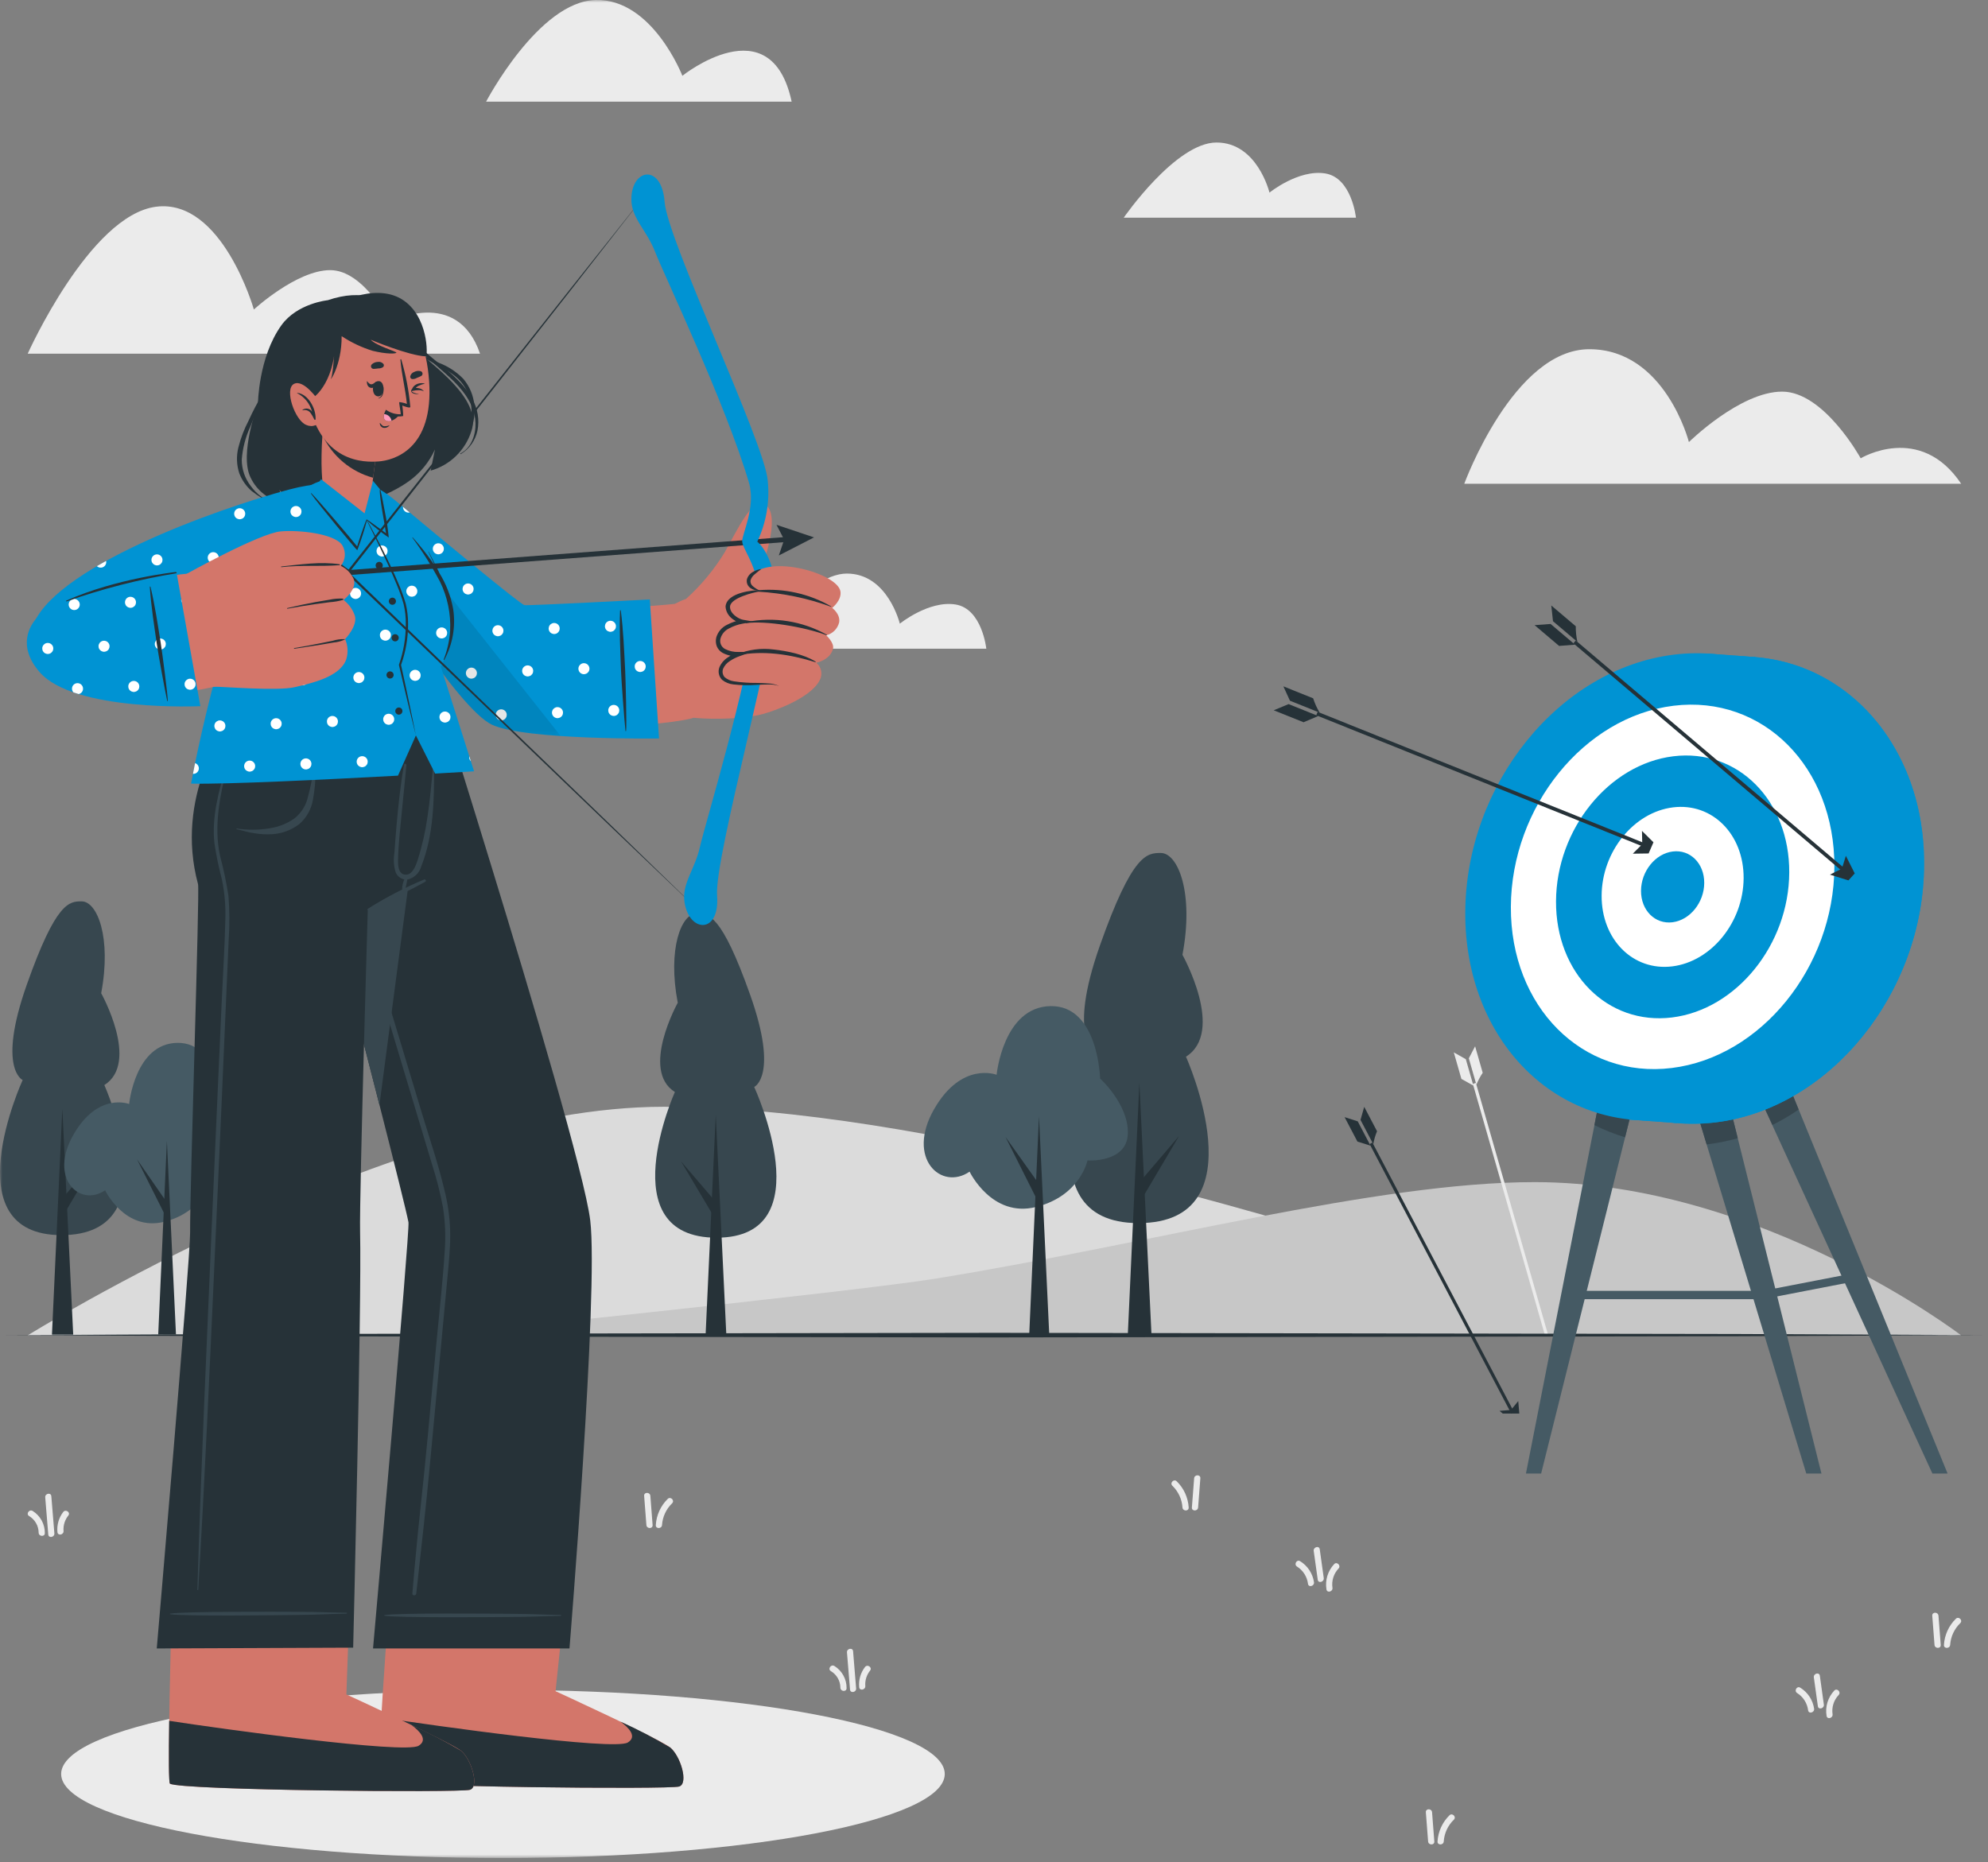
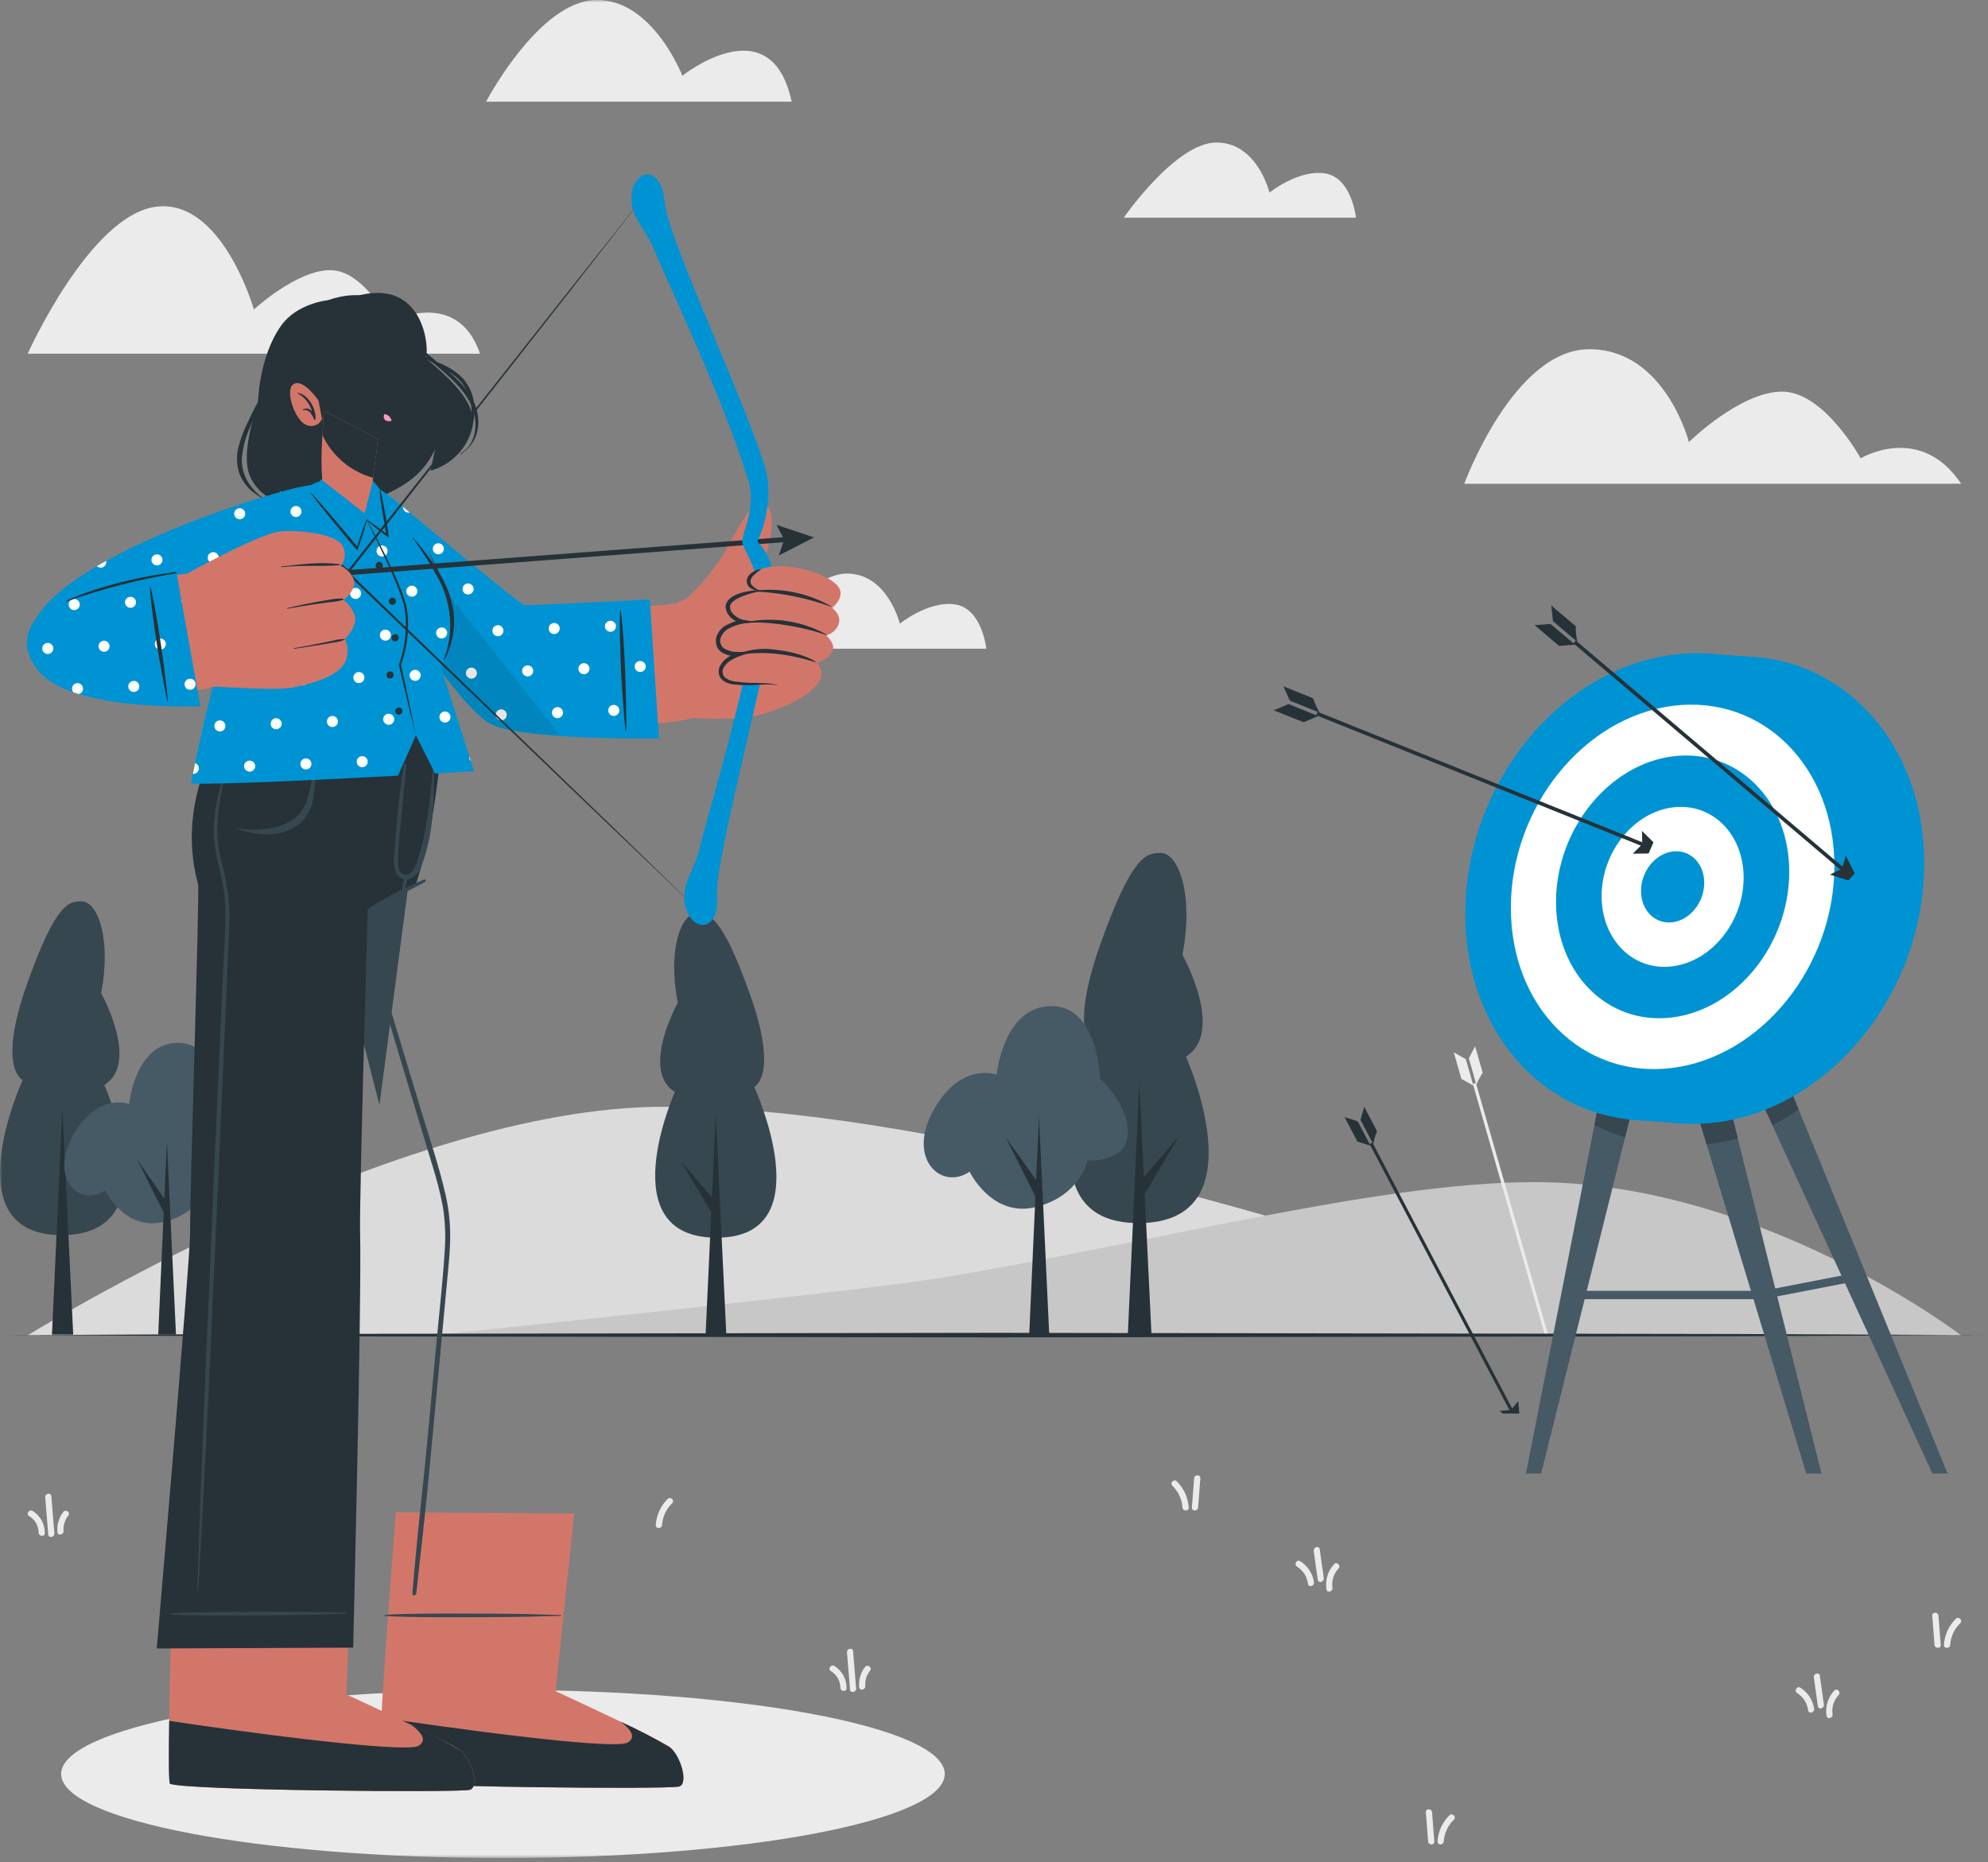
<svg xmlns="http://www.w3.org/2000/svg" width="396" height="371" viewBox="0 0 396 371" fill="none">
  <rect x="0" y="0" width="396" height="371" fill="#808080" stroke="none" />
  <mask id="mask0_349_229" style="mask-type:luminance" maskUnits="userSpaceOnUse" x="0" y="0" width="396" height="371">
    <path d="M395.067 0H0V370.181H395.067V0Z" fill="white" />
  </mask>
  <g mask="url(#mask0_349_229)">
    <path d="M390.657 96.381H291.675C291.675 96.381 301.489 69.575 316.589 69.575C331.689 69.575 336.424 88.075 336.424 88.075C336.424 88.075 346.619 78.025 354.989 78.025C363.359 78.025 370.639 91.31 370.639 91.31C370.639 91.31 382.467 84.166 390.656 96.382" fill="#EBEBEB" />
    <path d="M270.099 43.367H223.845C223.845 43.367 234.18 28.392 242.324 28.392C250.468 28.392 252.873 38.375 252.873 38.375C252.873 38.375 258.62 33.716 263.945 34.548C269.27 35.38 270.101 43.367 270.101 43.367" fill="#EBEBEB" />
    <path d="M196.468 129.248H150.211C150.211 129.248 160.546 114.273 168.69 114.273C176.834 114.273 179.24 124.256 179.24 124.256C179.24 124.256 184.987 119.597 190.312 120.429C195.637 121.261 196.468 129.248 196.468 129.248Z" fill="#EBEBEB" />
    <path d="M95.621 70.463H5.521C5.521 70.463 17.86 42.916 31.058 41.191C44.256 39.466 50.57 61.663 50.57 61.663C50.57 61.663 59.083 53.82 65.778 53.82C72.473 53.82 77.638 64.15 77.638 64.15C77.638 64.15 91.029 57.072 95.621 70.463Z" fill="#EBEBEB" />
    <path d="M157.693 20.253H96.829C96.829 20.253 107.284 0.3 118.626 -6.76527e-05C129.968 -0.3 135.926 15.1 135.926 15.1C135.926 15.1 153.573 0.95 157.693 20.253Z" fill="#EBEBEB" />
    <path d="M5.52 266.048C5.52 266.048 78.72 220.506 132.173 220.506C184.504 220.506 255.48 243.514 274.773 248.666C325.438 262.2 390.659 266.048 390.659 266.048H5.52Z" fill="#DBDBDB" />
    <path d="M390.658 266.048C390.658 266.048 350.758 235.518 305.684 235.518C274.223 235.518 229.067 247.811 186.537 254.718C170.345 257.354 86.045 266.048 86.045 266.048H390.658Z" fill="#C7C7C7" />
    <path d="M308.403 266.065H307.756L293.382 215.932L293.991 215.758L308.403 266.065Z" fill="#EBEBEB" />
    <path d="M291.108 214.968L291.243 215.031L293.493 216.291L291.984 211.025L289.591 209.672L291.108 214.968Z" fill="#EBEBEB" />
    <path d="M293.835 208.456L292.584 210.856L294.093 216.122C294.419 215.283 294.84 214.484 295.348 213.74L293.835 208.456Z" fill="#EBEBEB" />
-     <path d="M129.548 298.029C129.487 297.239 128.248 297.229 128.31 298.029C128.46 299.966 128.61 301.902 128.759 303.839C128.82 304.628 130.059 304.639 129.996 303.839C129.847 301.902 129.698 299.966 129.548 298.029Z" fill="#EBEBEB" />
    <path d="M133.01 298.63C131.599 300.012 130.752 301.869 130.633 303.84C130.578 304.64 131.816 304.631 131.871 303.84C131.981 302.195 132.699 300.65 133.885 299.506C134.453 298.946 133.578 298.071 133.01 298.631" fill="#EBEBEB" />
    <path d="M285.261 361.066C285.2 360.277 283.961 360.266 284.023 361.066C284.173 363.003 284.323 364.939 284.472 366.876C284.533 367.666 285.772 367.676 285.709 366.876C285.56 364.939 285.411 363.003 285.261 361.066Z" fill="#EBEBEB" />
    <path d="M288.726 361.667C287.316 363.05 286.469 364.906 286.349 366.877C286.294 367.677 287.532 367.668 287.587 366.877C287.697 365.233 288.415 363.688 289.601 362.543C290.17 361.983 289.294 361.107 288.726 361.667Z" fill="#EBEBEB" />
    <path d="M386.135 321.906C386.074 321.117 384.835 321.106 384.897 321.906C385.047 323.843 385.196 325.779 385.345 327.716C385.407 328.506 386.645 328.516 386.583 327.716C386.434 325.779 386.285 323.843 386.135 321.906Z" fill="#EBEBEB" />
    <path d="M389.6 322.508C388.19 323.89 387.342 325.747 387.223 327.718C387.168 328.518 388.406 328.51 388.461 327.718C388.572 326.073 389.289 324.529 390.475 323.384C391.044 322.824 390.168 321.949 389.6 322.509" fill="#EBEBEB" />
    <path d="M237.866 294.528C237.927 293.738 239.166 293.728 239.104 294.528C238.954 296.465 238.805 298.401 238.656 300.338C238.594 301.127 237.356 301.138 237.418 300.338C237.567 298.401 237.716 296.465 237.866 294.528Z" fill="#EBEBEB" />
    <path d="M234.404 295.129C235.814 296.511 236.661 298.368 236.781 300.339C236.836 301.139 235.598 301.131 235.543 300.339C235.433 298.694 234.715 297.15 233.529 296.005C232.96 295.445 233.836 294.57 234.404 295.13" fill="#EBEBEB" />
    <path d="M6.503 301.032C5.825 300.615 5.117 301.632 5.796 302.049C6.37 302.389 6.846 302.872 7.179 303.45C7.512 304.028 7.69 304.682 7.696 305.349C7.696 306.141 8.931 306.249 8.93 305.449C8.94 304.567 8.721 303.697 8.297 302.923C7.872 302.15 7.255 301.499 6.506 301.033" fill="#EBEBEB" />
    <path d="M10.831 305.496L10.224 298.088C10.159 297.296 8.943 297.534 9.008 298.322L9.615 305.73C9.68 306.522 10.896 306.283 10.831 305.496Z" fill="#EBEBEB" />
    <path d="M12.597 301.236C11.715 302.379 11.302 303.814 11.441 305.251C11.505 306.042 12.721 305.804 12.657 305.017C12.575 303.908 12.916 302.809 13.613 301.943C14.102 301.311 13.083 300.608 12.596 301.236" fill="#EBEBEB" />
    <path d="M166.208 331.921C165.53 331.505 164.822 332.521 165.501 332.938C166.075 333.278 166.551 333.76 166.884 334.339C167.217 334.917 167.395 335.571 167.401 336.238C167.401 337.03 168.637 337.138 168.635 336.338C168.644 335.455 168.426 334.586 168.002 333.812C167.577 333.039 166.96 332.388 166.211 331.922" fill="#EBEBEB" />
    <path d="M170.537 336.386L169.93 328.978C169.866 328.186 168.649 328.424 168.714 329.212L169.321 336.62C169.386 337.412 170.602 337.173 170.537 336.386Z" fill="#EBEBEB" />
    <path d="M172.304 332.125C171.422 333.268 171.009 334.703 171.148 336.14C171.212 336.932 172.428 336.693 172.364 335.906C172.281 334.797 172.623 333.698 173.32 332.832C173.809 332.2 172.79 331.497 172.303 332.125" fill="#EBEBEB" />
    <path d="M56.96 340.249C56.666 338.355 55.948 336.552 54.86 334.974C54.411 334.321 53.339 334.94 53.791 335.599C54.82 337.087 55.495 338.79 55.767 340.578C55.89 341.363 57.082 341.029 56.96 340.249Z" fill="#EBEBEB" />
    <path d="M58.553 335.492C57.866 337.198 57.575 339.038 57.7 340.873C57.748 341.666 58.968 341.452 58.92 340.663C58.825 339.048 59.094 337.433 59.709 335.937C59.738 335.861 59.752 335.78 59.75 335.699C59.748 335.618 59.73 335.538 59.697 335.463C59.664 335.389 59.617 335.322 59.558 335.266C59.499 335.21 59.429 335.166 59.354 335.137C59.278 335.107 59.197 335.093 59.115 335.095C59.034 335.097 58.954 335.116 58.88 335.149C58.805 335.182 58.738 335.229 58.682 335.288C58.626 335.347 58.582 335.416 58.553 335.492Z" fill="#EBEBEB" />
    <path d="M66.711 281.66C66.444 279.746 66.178 277.832 65.911 275.918C65.802 275.132 64.611 275.467 64.717 276.247C64.984 278.161 65.25 280.075 65.517 281.989C65.625 282.775 66.818 282.44 66.711 281.66Z" fill="#EBEBEB" />
    <path d="M64.769 282.482C64.643 281.626 64.33 280.808 63.854 280.085C63.378 279.362 62.749 278.753 62.012 278.299C61.336 277.873 60.712 278.943 61.388 279.367C61.985 279.743 62.49 280.248 62.869 280.843C63.247 281.439 63.488 282.111 63.575 282.811C63.687 283.596 64.88 283.262 64.769 282.482Z" fill="#EBEBEB" />
    <path d="M68.783 278.88C68.158 279.545 67.694 280.346 67.428 281.219C67.163 282.092 67.102 283.015 67.251 283.916C67.369 284.701 68.561 284.367 68.444 283.587C68.344 282.898 68.401 282.195 68.611 281.532C68.821 280.868 69.179 280.261 69.658 279.755C70.2 279.172 69.327 278.295 68.783 278.88Z" fill="#EBEBEB" />
    <path d="M263.687 314.406C263.42 312.492 263.154 310.578 262.887 308.665C262.777 307.878 261.587 308.213 261.687 308.994C261.954 310.907 262.22 312.821 262.487 314.735C262.595 315.521 263.787 315.186 263.681 314.406" fill="#EBEBEB" />
    <path d="M261.74 315.227C261.613 314.371 261.301 313.553 260.825 312.83C260.348 312.107 259.72 311.498 258.983 311.044C258.307 310.618 257.683 311.688 258.359 312.112C258.956 312.488 259.461 312.993 259.84 313.588C260.218 314.184 260.459 314.856 260.546 315.556C260.658 316.341 261.851 316.007 261.74 315.227Z" fill="#EBEBEB" />
    <path d="M265.758 311.626C265.133 312.291 264.669 313.091 264.403 313.965C264.138 314.838 264.077 315.761 264.226 316.662C264.344 317.447 265.536 317.113 265.419 316.333C265.319 315.644 265.376 314.941 265.586 314.278C265.796 313.614 266.154 313.006 266.633 312.501C267.175 311.918 266.302 311.041 265.758 311.626Z" fill="#EBEBEB" />
    <path d="M363.304 339.605C363.037 337.691 362.771 335.777 362.504 333.863C362.395 333.077 361.204 333.412 361.31 334.192C361.577 336.106 361.843 338.02 362.11 339.934C362.219 340.72 363.41 340.385 363.304 339.605Z" fill="#EBEBEB" />
    <path d="M361.363 340.427C361.237 339.571 360.924 338.753 360.448 338.03C359.972 337.307 359.343 336.698 358.606 336.244C357.93 335.818 357.306 336.888 357.982 337.312C358.579 337.688 359.084 338.192 359.463 338.788C359.841 339.384 360.082 340.056 360.169 340.756C360.281 341.541 361.474 341.207 361.363 340.427Z" fill="#EBEBEB" />
    <path d="M365.376 336.824C364.751 337.489 364.287 338.289 364.021 339.163C363.756 340.036 363.695 340.959 363.844 341.86C363.962 342.645 365.154 342.311 365.037 341.531C364.937 340.842 364.994 340.139 365.204 339.476C365.414 338.812 365.772 338.204 366.251 337.699C366.793 337.116 365.92 336.239 365.376 336.824Z" fill="#EBEBEB" />
  </g>
  <mask id="mask1_349_229" style="mask-type:luminance" maskUnits="userSpaceOnUse" x="0" y="0" width="396" height="371">
    <path d="M395.067 0H0V370.181H395.067V0Z" fill="white" />
  </mask>
  <g mask="url(#mask1_349_229)">
    <path d="M188.192 353.437C188.192 362.686 148.792 370.183 100.186 370.183C51.58 370.183 12.18 362.685 12.18 353.437C12.18 344.189 51.58 336.691 100.187 336.691C148.794 336.691 188.192 344.191 188.192 353.437Z" fill="#EBEBEB" />
  </g>
  <path d="M99.602 265.697L50.357 265.778L1.113 266.001L50.357 266.224L99.602 266.305L198.091 266.46L296.58 266.306L345.824 266.225L395.068 266L345.824 265.775L296.58 265.695L198.091 265.542L99.602 265.697Z" fill="#263238" />
  <mask id="mask2_349_229" style="mask-type:luminance" maskUnits="userSpaceOnUse" x="0" y="0" width="396" height="371">
    <path d="M395.067 0H0V370.181H395.067V0Z" fill="white" />
  </mask>
  <g mask="url(#mask2_349_229)">
    <path d="M20.783 216.178C20.783 216.178 34.236 246.054 12.276 246.078C-9.684 246.102 4.515 215.178 4.515 215.178C4.515 215.178 -0.571 212.947 5.307 196.267C11.185 179.587 13.82 179.584 16.269 179.582C19.369 179.582 22.253 186.795 20.153 197.882C20.153 197.882 27.894 211.7 20.783 216.182" fill="#37474F" />
    <path d="M10.35 265.906L12.417 220.877L14.583 265.902L10.35 265.906Z" fill="#263238" />
-     <path d="M11.577 239.752L19.547 230.421L13.299 240.983L11.577 239.752Z" fill="#263238" />
    <path d="M25.724 219.957C25.724 219.957 19.535 217.509 14.636 226.057C9.611 234.822 15.929 240.587 20.936 237.145C20.936 237.145 24.872 245.388 32.725 243.416C40.578 241.444 41.848 235.158 41.848 235.158C41.848 235.158 48.819 235.642 49.01 230.437C49.201 225.232 44.09 220.624 44.09 220.624C44.09 220.624 43.781 207.663 35.338 207.771C26.895 207.879 25.724 219.957 25.724 219.957Z" fill="#455A64" />
    <path d="M31.518 265.879L33.243 227.312L35.052 265.875L31.518 265.879Z" fill="#263238" />
    <path d="M32.733 241.805L27.303 230.993L33.626 240.116L32.733 241.805Z" fill="#263238" />
    <path d="M236.236 210.524C236.236 210.524 251.156 243.657 226.801 243.683C202.446 243.709 218.194 209.416 218.194 209.416C218.194 209.416 212.554 206.941 219.074 188.443C225.594 169.945 228.515 169.943 231.231 169.943C234.664 169.943 237.867 177.943 235.538 190.233C235.538 190.233 244.124 205.558 236.238 210.528" fill="#37474F" />
    <path d="M224.665 265.671L226.958 215.732L229.358 265.666L224.665 265.671Z" fill="#263238" />
    <path d="M226.027 236.67L234.866 226.322L227.936 238.035L226.027 236.67Z" fill="#263238" />
    <path d="M134.433 217.562C134.433 217.562 121.428 246.612 142.761 246.589C164.094 246.566 150.234 216.557 150.234 216.557C150.234 216.557 155.17 214.378 149.424 198.188C143.678 181.998 141.118 182 138.74 182.003C135.734 182.003 132.94 189.022 135.006 199.784C135.006 199.784 127.516 213.224 134.433 217.562Z" fill="#37474F" />
    <path d="M144.674 265.843L142.574 222.105L140.558 265.847L144.674 265.843Z" fill="#263238" />
    <path d="M143.426 240.442L135.664 231.394L141.756 241.64L143.426 240.442Z" fill="#263238" />
    <path d="M198.519 214.132C198.519 214.132 191.571 211.383 186.069 220.981C180.427 230.823 187.52 237.296 193.138 233.431C193.138 233.431 197.558 242.686 206.375 240.472C215.192 238.258 216.617 231.2 216.617 231.2C216.617 231.2 224.445 231.743 224.659 225.9C224.873 220.057 219.135 214.882 219.135 214.882C219.135 214.882 218.788 200.331 209.308 200.451C199.828 200.571 198.519 214.132 198.519 214.132Z" fill="#455A64" />
    <path d="M205.025 265.693L206.962 222.393L208.994 265.693H205.025Z" fill="#263238" />
    <path d="M206.365 238.61L200.291 226.519L207.563 236.743L206.365 238.61Z" fill="#263238" />
  </g>
  <path d="M352.625 257.18H313.188V258.839H352.625V257.18Z" fill="#455A64" />
  <path d="M351.131 258.839L370.486 255.091V253.432L351.131 257.18V258.839Z" fill="#455A64" />
  <path d="M306.985 293.583H303.96L320.66 208.617H328.197L306.985 293.583Z" fill="#455A64" />
  <mask id="mask3_349_229" style="mask-type:luminance" maskUnits="userSpaceOnUse" x="0" y="0" width="396" height="371">
    <path d="M395.067 0H0V370.181H395.067V0Z" fill="white" />
  </mask>
  <g mask="url(#mask3_349_229)">
    <path d="M320.655 208.613H328.192L323.706 226.583C321.607 225.947 319.564 225.137 317.599 224.163L320.655 208.613Z" fill="#37474F" />
    <path d="M359.801 293.583H362.826L341.619 208.617H334.082L359.801 293.583Z" fill="#455A64" />
    <path d="M341.621 208.613L346.154 226.769C344.123 227.345 342.05 227.758 339.954 228.005L334.083 208.614L341.621 208.613Z" fill="#37474F" />
    <path d="M384.926 293.58H387.951L351.314 203.999H343.777L384.926 293.58Z" fill="#455A64" />
    <path d="M358.279 221.063C356.616 222.211 354.872 223.236 353.059 224.129L343.779 203.999H351.314L358.279 221.063Z" fill="#37474F" />
    <path d="M383.278 172.267C383.153 197.818 364.559 220.806 341.747 223.613C318.935 226.42 300.547 207.983 300.668 182.433C300.789 156.883 319.386 133.895 342.198 131.087C365.01 128.279 383.398 146.717 383.278 172.267Z" fill="#0093D3" />
    <path d="M340.126 130.212L349.687 130.924L334.004 223.752L324.443 223.04L340.126 130.212Z" fill="#0093D3" />
    <mask id="mask4_349_229" style="mask-type:luminance" maskUnits="userSpaceOnUse" x="300" y="130" width="84" height="94">
      <path d="M383.278 130.212H300.667V223.896H383.278V130.212Z" fill="white" />
    </mask>
    <g mask="url(#mask4_349_229)">
      <path d="M383.278 172.267C383.153 197.818 364.559 220.806 341.747 223.613C318.935 226.42 300.547 207.983 300.668 182.433C300.789 156.883 319.386 133.895 342.198 131.087C365.01 128.279 383.398 146.717 383.278 172.267Z" fill="#0093D3" />
-       <path d="M340.126 130.212L349.687 130.924L334.004 223.752L324.443 223.04L340.126 130.212Z" fill="#0093D3" />
    </g>
    <path d="M374.484 171.611C374.359 197.162 355.766 220.15 332.953 222.958C310.14 225.766 291.753 207.328 291.874 181.778C291.995 156.228 310.592 133.24 333.404 130.432C356.216 127.624 374.609 146.061 374.484 171.611Z" fill="#0093D3" />
    <path d="M365.399 172.73C365.299 192.66 350.799 210.592 332.999 212.782C315.199 214.972 300.858 200.59 300.956 180.66C301.054 160.73 315.556 142.798 333.356 140.608C351.156 138.418 365.497 152.8 365.399 172.73Z" fill="white" />
    <path d="M356.41 173.837C356.34 188.206 345.882 201.137 333.053 202.713C320.224 204.289 309.881 193.924 309.953 179.554C310.025 165.184 320.481 152.254 333.31 150.677C346.139 149.1 356.482 159.468 356.41 173.837Z" fill="#0093D3" />
    <path d="M347.322 174.955C347.279 183.703 340.912 191.574 333.102 192.535C325.292 193.496 318.995 187.184 319.036 178.435C319.077 169.686 325.445 161.815 333.256 160.854C341.067 159.893 347.364 166.206 347.322 174.954" fill="white" />
    <path d="M339.475 175.92C339.456 179.814 336.622 183.32 333.145 183.747C329.668 184.174 326.864 181.364 326.884 177.47C326.904 173.576 329.737 170.07 333.214 169.643C336.691 169.216 339.495 172.026 339.475 175.92Z" fill="#0093D3" />
  </g>
  <path d="M262.467 141.82L262.193 142.502L327.747 168.845L328.021 168.163L262.467 141.82Z" fill="#263238" />
  <path d="M259.677 143.903L259.831 143.823L262.596 142.657L256.679 140.28L253.722 141.512L259.677 143.903Z" fill="#263238" />
  <mask id="mask5_349_229" style="mask-type:luminance" maskUnits="userSpaceOnUse" x="0" y="0" width="396" height="371">
    <path d="M395.067 0H0V370.181H395.067V0Z" fill="white" />
  </mask>
  <g mask="url(#mask5_349_229)">
    <path d="M255.642 136.743L256.95 139.606L262.867 141.983C262.328 141.084 261.894 140.126 261.574 139.128L255.642 136.743Z" fill="#263238" />
    <path d="M329.36 167.812L328.397 170.037L325.244 170.083L327.129 168.198L327.074 165.541L329.36 167.812Z" fill="#263238" />
    <path d="M313.882 127.606L313.406 128.167L367.311 173.877L367.787 173.316L313.882 127.606Z" fill="#263238" />
    <path d="M310.576 128.701L310.747 128.674L313.74 128.441L308.877 124.316L305.685 124.551L310.576 128.701Z" fill="#263238" />
    <path d="M309.01 120.634L309.347 123.763L314.21 127.888C313.983 126.865 313.874 125.819 313.886 124.771L309.01 120.634Z" fill="#263238" />
    <path d="M369.453 174.017L368.194 175.405L364.517 174.256L366.898 173.056L367.689 170.51L369.453 174.017Z" fill="#263238" />
    <path d="M273.381 227.64L272.823 227.933L301.046 281.647L301.604 281.354L273.381 227.64Z" fill="#263238" />
    <path d="M270.397 227.448L270.542 227.482L273 228.26L270.455 223.41L267.837 222.57L270.397 227.448Z" fill="#263238" />
    <path d="M271.745 220.517L271.007 223.117L273.552 227.967C273.701 227.079 273.951 226.21 274.298 225.379L271.745 220.517Z" fill="#263238" />
    <path d="M302.638 281.621H299.338L298.698 281.091L300.981 280.91L302.426 279.14L302.638 281.621Z" fill="#263238" />
  </g>
  <mask id="mask6_349_229" style="mask-type:luminance" maskUnits="userSpaceOnUse" x="0" y="0" width="396" height="371">
    <path d="M395.067 0H0V370.181H395.067V0Z" fill="white" />
  </mask>
  <g mask="url(#mask6_349_229)">
    <path d="M135.294 355.931C133.394 356.553 77.576 356.047 75.521 354.712C74.731 354.219 78.848 301.304 78.848 301.304L114.364 301.536L110.664 336.942C110.664 336.942 131.374 346.442 133.481 348.142C135.57 349.842 137.197 355.316 135.292 355.929" fill="#D3766A" />
    <path d="M135.295 355.932C133.395 356.551 77.574 356.045 75.522 354.71C75.273 354.558 75.132 349.193 75.932 342.194C86.072 343.763 122.258 348.855 125.049 347.165C126.996 345.988 125.238 344.208 123.616 343.015C126.999 344.539 130.294 346.252 133.484 348.146C135.574 349.846 137.196 355.32 135.295 355.931" fill="#263238" />
-     <path d="M113.437 328.431H74.307C74.307 328.431 81.674 245.116 81.366 243.52C80.975 241.476 78.666 232.22 75.59 220.141C74.626 216.359 73.59 212.303 72.506 208.097C69.589 196.727 66.373 184.297 63.571 173.489C59.365 157.289 56.083 144.706 56.083 144.706H89.245C89.245 144.706 93.11 156.957 97.98 172.899C105.918 198.805 116.523 234.461 117.57 243.129C119.27 257.129 113.437 328.429 113.437 328.429" fill="#263238" />
    <path d="M111.703 321.755C105.727 321.631 107.444 321.582 101.467 321.524C98.542 321.496 79.321 321.324 76.589 321.781C76.576 321.785 76.564 321.793 76.556 321.804C76.548 321.815 76.544 321.828 76.544 321.842C76.544 321.855 76.548 321.868 76.556 321.879C76.564 321.89 76.576 321.898 76.589 321.902C79.322 322.355 98.541 322.187 101.467 322.159C107.444 322.101 105.727 322.052 111.703 321.928C111.726 321.928 111.748 321.919 111.765 321.902C111.781 321.886 111.791 321.864 111.791 321.841C111.791 321.817 111.781 321.795 111.765 321.779C111.748 321.762 111.726 321.753 111.703 321.753" fill="#37474F" />
    <path d="M88.728 237.934C87.445 232.278 85.528 226.734 83.859 221.182C80.468 209.904 77.056 198.629 73.623 187.357C71.91 181.721 70.19 176.088 68.461 170.457C67.586 167.615 66.706 164.773 65.823 161.933C64.952 159.156 63.961 156.403 63.175 153.601C62.855 152.461 62.68 153.087 63.09 154.534C63.916 157.453 64.73 160.375 65.581 163.286C67.266 169.052 68.962 174.814 70.669 180.573C74.061 192.04 77.483 203.495 80.934 214.939C82.656 220.681 84.383 226.421 86.114 232.159C86.987 234.89 87.694 237.672 88.229 240.489C88.69 243.436 88.806 246.427 88.574 249.401C88.199 255.387 87.506 261.365 86.953 267.338C86.4 273.311 85.844 279.309 85.291 285.293C84.191 297.205 83.598 301.04 82.526 312.954C82.39 314.463 82.258 315.974 82.142 317.485C82.102 317.991 82.867 317.953 82.921 317.466C84.21 305.688 84.685 301.948 85.791 290.151C86.892 278.413 87.992 266.674 89.091 254.936C89.367 251.989 89.68 249.036 89.682 246.073C89.67 243.333 89.351 240.604 88.73 237.935" fill="#37474F" />
    <path d="M85.476 144.707C83.176 162.518 78.785 195.913 75.585 220.141C68.105 190.786 56.079 144.707 56.079 144.707H85.476Z" fill="#37474F" />
    <path d="M93.625 356.587C91.725 357.209 35.907 356.703 33.852 355.368C33.062 354.875 34.728 301.96 34.728 301.96L70.246 302.187L68.999 337.593C68.999 337.593 89.71 347.093 91.817 348.793C93.906 350.493 95.533 355.967 93.628 356.58" fill="#D3766A" />
    <path d="M93.626 356.583C91.726 357.202 35.905 356.696 33.853 355.361C33.604 355.209 33.597 349.981 33.702 342.845C43.842 344.414 80.589 349.506 83.38 347.816C85.327 346.639 83.569 344.859 81.947 343.666C85.33 345.19 88.625 346.903 91.815 348.797C93.905 350.497 95.527 355.971 93.626 356.582" fill="#263238" />
    <path d="M88.173 144.707C88.173 144.707 87.408 160.574 83.773 173.14C83.483 174.179 83.166 175.201 82.825 176.182C79.496 177.525 76.297 179.169 73.267 181.094C73.267 181.094 72.885 193.86 72.502 208.094C72.078 224.01 71.638 241.763 71.73 245.528C72.062 259.615 70.348 328.27 70.348 328.27L31.226 328.428C31.226 328.428 37.918 250.728 37.869 245.569C37.795 237.274 39.81 177.492 39.448 176.156C34.688 158.576 45.157 144.703 45.157 144.703L88.173 144.707Z" fill="#263238" />
    <path d="M69.011 321.314C63.035 321.214 64.751 321.16 58.774 321.127C55.849 321.11 36.628 321.027 33.897 321.489C33.884 321.493 33.873 321.501 33.865 321.512C33.857 321.523 33.852 321.536 33.852 321.55C33.852 321.564 33.857 321.577 33.865 321.588C33.873 321.599 33.884 321.607 33.897 321.611C36.632 322.051 55.85 321.802 58.776 321.762C64.752 321.679 63.036 321.638 69.011 321.488C69.034 321.488 69.056 321.479 69.073 321.462C69.089 321.446 69.098 321.424 69.098 321.4C69.098 321.377 69.089 321.355 69.073 321.339C69.056 321.322 69.034 321.313 69.011 321.313" fill="#37474F" />
    <path d="M84.454 175.236C80.564 176.861 76.822 178.821 73.272 181.094C73.244 181.111 73.223 181.138 73.214 181.17C73.205 181.202 73.208 181.235 73.223 181.265C73.238 181.294 73.264 181.317 73.295 181.328C73.326 181.339 73.36 181.338 73.39 181.325C77.164 179.491 81.017 177.725 84.69 175.686C84.75 175.656 84.795 175.603 84.816 175.539C84.836 175.476 84.831 175.406 84.8 175.347C84.77 175.287 84.717 175.242 84.654 175.221C84.59 175.2 84.521 175.206 84.461 175.236" fill="#37474F" />
    <path d="M78.566 169.916C78.687 168.126 78.825 166.337 78.98 164.55C79.339 160.476 79.763 156.384 80.48 152.35C80.536 152.035 80.98 152.15 80.953 152.45C80.677 155.617 80.316 158.777 80.02 161.943C79.727 165.077 79.343 168.256 79.288 171.405C79.271 172.355 79.336 173.965 80.5 174.227C82.067 174.579 82.807 172.521 83.183 171.398C84.079 168.584 84.736 165.698 85.147 162.773C85.663 159.452 85.935 156.085 86.255 152.741C86.266 152.621 86.466 152.641 86.466 152.759C86.488 159.4 86.392 166.341 83.912 172.61C83.736 173.256 83.387 173.842 82.903 174.305C82.419 174.768 81.818 175.09 81.164 175.236C81.141 175.236 81.12 175.236 81.098 175.236C81.111 175.273 81.117 175.313 81.115 175.352C81.088 175.54 81.037 175.721 81.005 175.906C80.981 176.062 80.949 176.218 80.911 176.371C80.847 176.693 80.799 177.019 80.717 177.339C80.702 177.396 80.667 177.446 80.618 177.479C80.57 177.513 80.51 177.527 80.452 177.521C80.393 177.514 80.339 177.486 80.299 177.442C80.259 177.399 80.236 177.342 80.235 177.283C80.195 177.269 80.16 177.242 80.136 177.207C80.111 177.172 80.098 177.131 80.098 177.088C80.125 176.441 80.271 175.804 80.529 175.209C80.146 175.132 79.789 174.961 79.489 174.712C79.189 174.462 78.956 174.141 78.811 173.779C78.426 172.529 78.343 171.205 78.566 169.916Z" fill="#37474F" />
    <path d="M45.506 178.466C45.092 175.796 44.536 173.15 43.839 170.539C42.539 164.568 43.822 158.586 45.225 152.753C45.229 152.738 45.23 152.721 45.227 152.706C45.225 152.69 45.219 152.674 45.211 152.661C45.203 152.647 45.192 152.635 45.179 152.625C45.166 152.616 45.152 152.609 45.136 152.605C45.12 152.601 45.104 152.601 45.088 152.603C45.073 152.605 45.057 152.611 45.044 152.619C45.03 152.627 45.018 152.638 45.008 152.651C44.999 152.664 44.992 152.679 44.988 152.694C43.588 157.665 42.158 162.704 42.703 167.926C43.068 170.385 43.568 172.822 44.203 175.226C44.745 177.852 44.974 180.533 44.885 183.213C44.773 188.522 44.424 193.833 44.185 199.137C43.935 204.596 43.689 210.055 43.448 215.515C42.479 237.132 41.544 258.75 40.641 280.369C40.141 292.484 39.669 304.599 39.317 316.72C39.317 316.832 39.482 316.826 39.49 316.72C40.777 295.11 41.732 273.481 42.714 251.855C43.69 230.345 44.635 208.834 45.548 187.324C45.756 184.375 45.742 181.414 45.507 178.467" fill="#37474F" />
    <path d="M62.565 153.169C62.165 155.023 61.858 156.899 61.35 158.733C60.978 160.426 60.039 161.941 58.688 163.027C57.295 164.023 55.694 164.688 54.005 164.971C51.756 165.382 49.455 165.416 47.195 165.071C47.095 165.054 47.056 165.189 47.156 165.211C48.34 165.462 49.497 165.867 50.703 166.011C51.866 166.205 53.048 166.268 54.225 166.199C56.183 166.08 58.06 165.38 59.618 164.188C61.058 162.937 62.017 161.224 62.333 159.343C62.712 157.314 62.887 155.251 62.856 153.187C62.856 153.039 62.599 153.01 62.566 153.158" fill="#37474F" />
    <path d="M56.046 64.816C51.454 71.21 51.377 80.484 51.377 80.484C51.377 80.484 47.61 90.446 49.903 95.116C50.527 96.45 51.465 97.614 52.636 98.506C53.808 99.399 55.179 99.993 56.631 100.24L55.653 97.601C55.653 97.601 58.005 100.809 64.153 101.239C70.301 101.669 77.816 98.539 81.541 95.806C83.753 94.196 85.51 92.041 86.641 89.55L85.783 93.767C87.674 93.232 89.404 92.237 90.817 90.871C92.231 89.505 93.284 87.81 93.883 85.938C96.274 79.268 85.021 72.121 83.878 70.37C82.735 68.619 79.374 55.021 65.283 59.812C65.283 59.812 59.207 60.412 56.046 64.812" fill="#263238" />
    <path d="M54.475 100.235C52.665 99.598 51.094 98.42 49.975 96.86C48.794 95.356 48.154 93.498 48.157 91.586C48.325 89.313 48.901 87.089 49.857 85.02C50.707 82.841 51.721 80.72 52.532 78.526C52.576 78.406 52.395 78.342 52.332 78.442C51.294 80.167 50.356 81.951 49.525 83.784C48.642 85.478 47.959 87.27 47.491 89.122C47.054 90.832 47.116 92.631 47.67 94.306C48.189 95.656 49.028 96.86 50.114 97.814C51.43 98.849 52.876 99.707 54.414 100.368C54.509 100.417 54.572 100.268 54.47 100.235" fill="#263238" />
    <path d="M94.051 79.452C91.469 74.673 86.373 72.214 82.863 68.252C80.963 66.108 79.358 63.652 77.058 61.899C76.995 61.851 76.913 61.957 76.973 62.007C78.888 63.607 80.192 65.707 81.71 67.657C83.298 69.582 85.076 71.344 87.015 72.915C90.46 75.882 94.577 79.38 94.72 84.31C94.787 86.587 93.885 89.269 91.72 90.343C91.636 90.384 91.714 90.52 91.794 90.469C92.633 89.958 93.36 89.282 93.93 88.481C94.499 87.68 94.9 86.771 95.107 85.81C95.533 83.632 95.158 81.372 94.051 79.448" fill="#263238" />
    <path d="M94.489 80.783C94.324 78.837 93.56 76.989 92.304 75.493C90.956 74.103 89.322 73.022 87.516 72.323C85.503 71.417 83.403 70.592 81.933 68.873C81.871 68.801 81.77 68.905 81.833 68.973C84.185 71.819 87.902 72.711 90.694 74.973C93.885 77.556 94.623 81.973 93.353 85.747C92.529 88.055 91.171 90.135 89.391 91.818C89.361 91.848 89.407 91.893 89.438 91.865C92.485 89.043 94.926 85.09 94.491 80.782" fill="#263238" />
    <path d="M71.564 106.895C78.374 122.379 94.69 142.073 99.01 143.995C103.164 145.845 130.178 145.038 137.787 143.122C140.875 142.344 138.023 119.935 134.638 120.293C123.503 121.472 104.965 121.658 104.149 121.199C102.132 120.066 88.541 109.387 79.541 100.985C68.615 90.785 68.822 100.659 71.564 106.893" fill="#D3766A" />
    <path d="M129.436 119.43L131.275 147.124C131.275 147.124 104.635 147.524 97.957 144.363C91.279 141.202 74.287 114.463 71.129 106.478C67.971 98.493 69.742 92.187 78.905 99.848C88.068 107.509 103.684 120.431 104.46 120.564C105.236 120.697 129.436 119.43 129.436 119.43Z" fill="#0093D3" />
    <path d="M71.266 101.431C71.277 101.722 71.172 102.006 70.973 102.22C70.775 102.434 70.5 102.56 70.209 102.571C70.123 102.575 70.037 102.569 69.952 102.553C69.807 101.869 69.724 101.174 69.704 100.475C69.833 100.413 69.975 100.379 70.118 100.375C70.41 100.364 70.695 100.468 70.91 100.667C71.126 100.865 71.254 101.14 71.267 101.432M80.267 100.982V101.074C80.28 101.366 80.408 101.642 80.623 101.84C80.839 102.038 81.124 102.142 81.416 102.131C81.481 102.131 81.546 102.121 81.609 102.103C81.149 101.726 80.709 101.35 80.267 100.982ZM81.988 116.687C81.771 116.696 81.561 116.769 81.385 116.897C81.21 117.026 81.076 117.203 81.001 117.407C80.926 117.611 80.913 117.833 80.965 118.044C81.015 118.255 81.128 118.447 81.288 118.594C81.447 118.742 81.647 118.839 81.862 118.873C82.077 118.907 82.297 118.876 82.494 118.785C82.692 118.694 82.858 118.547 82.971 118.361C83.085 118.176 83.141 117.961 83.133 117.744C83.127 117.599 83.093 117.457 83.033 117.326C82.972 117.194 82.886 117.076 82.78 116.978C82.674 116.88 82.549 116.803 82.413 116.754C82.277 116.704 82.133 116.681 81.988 116.687ZM93.196 116.245C92.979 116.254 92.769 116.327 92.594 116.455C92.418 116.583 92.284 116.761 92.209 116.965C92.134 117.169 92.121 117.39 92.172 117.602C92.223 117.813 92.336 118.005 92.495 118.152C92.655 118.3 92.855 118.396 93.069 118.431C93.284 118.465 93.504 118.434 93.701 118.344C93.899 118.253 94.065 118.105 94.179 117.92C94.293 117.735 94.349 117.52 94.341 117.303C94.336 117.158 94.302 117.016 94.241 116.884C94.181 116.753 94.095 116.635 93.988 116.536C93.882 116.438 93.757 116.362 93.621 116.312C93.485 116.262 93.341 116.239 93.196 116.245ZM76.06 108.681C75.843 108.69 75.633 108.763 75.458 108.891C75.282 109.019 75.148 109.197 75.073 109.401C74.998 109.605 74.985 109.826 75.036 110.038C75.087 110.249 75.2 110.441 75.359 110.588C75.519 110.736 75.719 110.832 75.933 110.867C76.148 110.901 76.368 110.87 76.565 110.78C76.763 110.689 76.929 110.541 77.043 110.356C77.157 110.171 77.213 109.956 77.205 109.739C77.2 109.594 77.166 109.452 77.105 109.32C77.045 109.189 76.959 109.071 76.852 108.972C76.746 108.874 76.621 108.798 76.485 108.748C76.349 108.698 76.205 108.675 76.06 108.681ZM87.268 108.239C87.051 108.248 86.841 108.321 86.666 108.449C86.49 108.577 86.356 108.755 86.281 108.959C86.206 109.163 86.193 109.384 86.244 109.596C86.295 109.807 86.408 109.999 86.567 110.146C86.727 110.294 86.927 110.39 87.141 110.425C87.356 110.459 87.576 110.428 87.773 110.338C87.971 110.247 88.137 110.099 88.251 109.914C88.365 109.729 88.421 109.514 88.413 109.297C88.408 109.152 88.374 109.01 88.313 108.878C88.253 108.747 88.167 108.629 88.06 108.53C87.954 108.432 87.829 108.356 87.693 108.306C87.557 108.256 87.413 108.233 87.268 108.239ZM93.857 133.01C93.64 133.019 93.43 133.092 93.254 133.22C93.079 133.349 92.945 133.526 92.87 133.73C92.795 133.934 92.782 134.156 92.834 134.367C92.884 134.578 92.997 134.77 93.157 134.917C93.316 135.065 93.516 135.162 93.731 135.196C93.946 135.23 94.166 135.199 94.363 135.108C94.561 135.017 94.727 134.87 94.84 134.684C94.954 134.499 95.01 134.284 95.002 134.067C94.996 133.922 94.962 133.78 94.902 133.649C94.841 133.517 94.755 133.399 94.649 133.301C94.543 133.203 94.418 133.126 94.282 133.077C94.146 133.027 94.002 133.004 93.857 133.01ZM105.065 132.568C104.848 132.577 104.638 132.65 104.463 132.778C104.287 132.906 104.153 133.084 104.078 133.288C104.003 133.492 103.99 133.713 104.041 133.925C104.092 134.136 104.205 134.328 104.364 134.475C104.524 134.623 104.724 134.719 104.938 134.754C105.153 134.788 105.373 134.757 105.57 134.667C105.768 134.576 105.934 134.428 106.048 134.243C106.162 134.058 106.218 133.843 106.21 133.626C106.205 133.481 106.171 133.339 106.11 133.207C106.05 133.076 105.964 132.958 105.857 132.859C105.751 132.761 105.626 132.685 105.49 132.635C105.354 132.585 105.21 132.562 105.065 132.568ZM116.273 132.126C116.056 132.135 115.846 132.208 115.671 132.336C115.495 132.463 115.361 132.64 115.286 132.844C115.21 133.048 115.197 133.27 115.248 133.481C115.298 133.692 115.41 133.884 115.57 134.032C115.729 134.179 115.928 134.277 116.143 134.311C116.357 134.346 116.577 134.316 116.775 134.226C116.973 134.135 117.139 133.988 117.253 133.804C117.368 133.619 117.425 133.404 117.417 133.187C117.412 133.042 117.378 132.9 117.317 132.768C117.257 132.637 117.171 132.519 117.064 132.42C116.958 132.322 116.833 132.246 116.697 132.196C116.561 132.146 116.417 132.123 116.272 132.129M127.48 131.687C127.263 131.696 127.053 131.769 126.878 131.897C126.702 132.025 126.568 132.203 126.493 132.407C126.418 132.611 126.405 132.832 126.456 133.044C126.507 133.255 126.62 133.447 126.779 133.594C126.939 133.742 127.139 133.838 127.353 133.873C127.568 133.907 127.788 133.876 127.985 133.786C128.183 133.695 128.349 133.547 128.463 133.362C128.577 133.177 128.633 132.962 128.625 132.745C128.62 132.6 128.586 132.458 128.525 132.326C128.465 132.195 128.379 132.077 128.272 131.978C128.166 131.88 128.041 131.804 127.905 131.754C127.769 131.704 127.625 131.681 127.48 131.687ZM87.928 125.003C87.711 125.012 87.501 125.085 87.326 125.213C87.15 125.341 87.016 125.519 86.941 125.723C86.866 125.927 86.853 126.148 86.904 126.36C86.955 126.571 87.068 126.763 87.227 126.91C87.387 127.058 87.587 127.154 87.801 127.189C88.016 127.223 88.236 127.192 88.433 127.102C88.631 127.011 88.797 126.863 88.911 126.678C89.025 126.493 89.081 126.278 89.073 126.061C89.068 125.916 89.034 125.774 88.973 125.643C88.913 125.511 88.827 125.393 88.72 125.294C88.614 125.196 88.489 125.12 88.353 125.07C88.217 125.02 88.073 124.997 87.928 125.003ZM99.136 124.561C98.919 124.57 98.709 124.643 98.534 124.771C98.358 124.899 98.224 125.077 98.149 125.281C98.074 125.485 98.061 125.706 98.112 125.918C98.163 126.129 98.276 126.321 98.435 126.468C98.595 126.616 98.795 126.712 99.009 126.747C99.224 126.781 99.444 126.75 99.641 126.66C99.839 126.569 100.005 126.421 100.119 126.236C100.233 126.051 100.289 125.836 100.281 125.619C100.276 125.474 100.242 125.332 100.181 125.201C100.121 125.069 100.035 124.951 99.928 124.852C99.822 124.754 99.697 124.678 99.561 124.628C99.425 124.578 99.281 124.555 99.136 124.561ZM110.344 124.12C110.127 124.129 109.917 124.202 109.742 124.33C109.566 124.458 109.432 124.636 109.357 124.84C109.282 125.044 109.269 125.265 109.32 125.477C109.371 125.688 109.484 125.88 109.643 126.027C109.803 126.175 110.003 126.271 110.217 126.306C110.432 126.34 110.652 126.309 110.849 126.219C111.047 126.128 111.213 125.98 111.327 125.795C111.441 125.61 111.497 125.395 111.489 125.178C111.484 125.033 111.45 124.891 111.389 124.759C111.329 124.628 111.243 124.51 111.136 124.411C111.03 124.313 110.905 124.237 110.769 124.187C110.633 124.137 110.489 124.114 110.344 124.12ZM121.552 123.678C121.335 123.687 121.125 123.76 120.95 123.888C120.774 124.016 120.64 124.194 120.565 124.398C120.49 124.602 120.477 124.823 120.528 125.035C120.579 125.246 120.692 125.438 120.851 125.585C121.011 125.733 121.211 125.829 121.425 125.864C121.64 125.898 121.86 125.867 122.057 125.777C122.255 125.686 122.421 125.538 122.535 125.353C122.649 125.168 122.705 124.953 122.697 124.736C122.692 124.591 122.658 124.449 122.597 124.317C122.537 124.186 122.451 124.068 122.344 123.969C122.238 123.871 122.113 123.795 121.977 123.745C121.841 123.695 121.697 123.672 121.552 123.678ZM99.797 141.323C99.58 141.332 99.37 141.405 99.195 141.533C99.019 141.661 98.885 141.839 98.81 142.043C98.735 142.247 98.722 142.468 98.773 142.68C98.824 142.891 98.937 143.083 99.096 143.23C99.256 143.378 99.456 143.474 99.67 143.509C99.885 143.543 100.105 143.512 100.302 143.422C100.5 143.331 100.666 143.183 100.78 142.998C100.894 142.813 100.95 142.598 100.942 142.381C100.937 142.236 100.903 142.094 100.842 141.962C100.782 141.831 100.696 141.713 100.589 141.614C100.483 141.516 100.358 141.44 100.222 141.39C100.086 141.34 99.942 141.317 99.797 141.323ZM111.005 140.882C110.788 140.891 110.578 140.964 110.402 141.092C110.227 141.221 110.093 141.398 110.018 141.602C109.943 141.806 109.93 142.028 109.981 142.239C110.032 142.45 110.145 142.642 110.305 142.789C110.464 142.937 110.664 143.034 110.879 143.068C111.094 143.102 111.314 143.071 111.511 142.98C111.709 142.889 111.875 142.742 111.988 142.556C112.102 142.371 112.158 142.156 112.15 141.939C112.144 141.794 112.11 141.652 112.05 141.521C111.989 141.389 111.903 141.271 111.797 141.173C111.691 141.075 111.566 140.998 111.43 140.949C111.294 140.899 111.15 140.876 111.005 140.882ZM122.213 140.44C121.996 140.449 121.786 140.522 121.611 140.65C121.435 140.778 121.301 140.956 121.226 141.16C121.151 141.364 121.138 141.585 121.189 141.797C121.24 142.008 121.353 142.2 121.512 142.347C121.672 142.495 121.872 142.591 122.086 142.626C122.301 142.66 122.521 142.629 122.718 142.539C122.916 142.448 123.082 142.3 123.196 142.115C123.31 141.93 123.366 141.715 123.358 141.498C123.353 141.353 123.319 141.211 123.258 141.079C123.198 140.948 123.112 140.83 123.005 140.731C122.899 140.633 122.774 140.557 122.638 140.507C122.502 140.457 122.358 140.434 122.213 140.44Z" fill="white" />
    <g opacity="0.1">
      <mask id="mask7_349_229" style="mask-type:luminance" maskUnits="userSpaceOnUse" x="69" y="96" width="43" height="51">
        <path d="M111.688 96.415H69.686V146.647H111.688V96.415Z" fill="white" />
      </mask>
      <g mask="url(#mask7_349_229)">
        <path d="M111.688 146.647C105.933 146.253 100.498 145.567 97.954 144.366C91.28 141.202 74.286 114.461 71.129 106.476C69.076 101.276 69.106 96.792 71.908 96.414L111.688 146.647Z" fill="black" />
      </g>
    </g>
    <path d="M124.594 145.625C124.325 143.098 123.783 135.717 123.71 133.74C123.561 129.717 123.353 125.669 123.516 121.645C123.516 121.568 123.647 121.545 123.658 121.628C124.167 125.564 124.324 129.555 124.529 133.517C124.629 135.492 124.855 144.575 124.715 145.611C124.706 145.674 124.603 145.701 124.595 145.626" fill="#263238" />
    <path d="M87.814 132.822L94.431 153.672C94.431 153.672 92.256 153.807 86.676 154.122L82.847 146.522L79.274 154.535C65.08 155.307 45.04 156.293 38.059 156.12C38.059 156.12 45.627 114.335 57.083 100.698C62.813 93.877 69.914 94.043 74.634 98.414C75.834 99.52 88.158 113.141 89.908 119.953C91.436 125.963 87.815 132.821 87.815 132.821" fill="#0093D3" />
    <path d="M90.272 121.353C89.814 118.785 88.87 116.329 87.49 114.115C87.49 114.115 87.49 114.108 87.49 114.104C87.394 113.864 87.283 113.63 87.158 113.404C87.045 113.166 86.934 112.926 86.815 112.69C86.348 111.757 85.87 110.829 85.38 109.905C85.363 109.875 85.312 109.892 85.328 109.926C85.655 110.647 85.991 111.364 86.335 112.076C86.468 112.358 86.606 112.64 86.748 112.92C86.512 112.557 86.271 112.199 86.024 111.845C84.846 110.185 83.573 108.593 82.211 107.079C82.208 107.075 82.204 107.071 82.199 107.068C82.194 107.065 82.189 107.063 82.183 107.062C82.178 107.062 82.172 107.062 82.167 107.063C82.162 107.065 82.156 107.067 82.152 107.07C82.147 107.073 82.144 107.078 82.141 107.082C82.138 107.087 82.136 107.092 82.135 107.098C82.134 107.103 82.135 107.109 82.136 107.114C82.137 107.12 82.14 107.125 82.143 107.129C84.184 109.896 86.017 112.811 87.627 115.85C89.132 118.904 89.833 122.292 89.665 125.692C89.533 127.65 89.098 129.576 88.376 131.4C88.368 131.417 88.368 131.437 88.374 131.454C88.381 131.471 88.394 131.486 88.411 131.493C88.428 131.501 88.447 131.502 88.465 131.495C88.482 131.488 88.496 131.475 88.504 131.458C90.175 128.373 90.796 124.828 90.273 121.358" fill="#263238" />
    <path d="M60.055 101.871C60.063 102.088 60.007 102.303 59.893 102.488C59.779 102.673 59.613 102.821 59.415 102.911C59.218 103.002 58.998 103.033 58.783 102.999C58.569 102.964 58.369 102.868 58.209 102.72C58.05 102.573 57.937 102.381 57.886 102.17C57.836 101.958 57.848 101.737 57.923 101.533C57.998 101.329 58.132 101.151 58.308 101.023C58.483 100.895 58.693 100.822 58.91 100.813C59.055 100.807 59.199 100.83 59.335 100.88C59.471 100.93 59.596 101.006 59.702 101.104C59.809 101.203 59.895 101.321 59.955 101.452C60.016 101.584 60.05 101.726 60.055 101.871ZM70.118 100.371C69.901 100.38 69.691 100.453 69.516 100.581C69.34 100.709 69.206 100.887 69.131 101.091C69.056 101.295 69.043 101.516 69.094 101.728C69.145 101.939 69.258 102.131 69.417 102.278C69.577 102.426 69.777 102.522 69.991 102.557C70.206 102.591 70.426 102.56 70.623 102.469C70.821 102.379 70.987 102.231 71.101 102.046C71.215 101.861 71.271 101.646 71.263 101.429C71.258 101.284 71.224 101.142 71.163 101.01C71.103 100.879 71.017 100.761 70.91 100.662C70.804 100.564 70.679 100.488 70.543 100.438C70.407 100.388 70.263 100.365 70.118 100.371ZM48.365 118.015C48.294 118.019 48.224 118.029 48.154 118.043C47.943 118.613 47.731 119.192 47.529 119.78C47.643 119.93 47.794 120.049 47.968 120.124C48.141 120.199 48.331 120.228 48.519 120.208C48.706 120.189 48.886 120.121 49.04 120.012C49.194 119.903 49.318 119.756 49.399 119.586C49.48 119.415 49.515 119.227 49.502 119.038C49.489 118.85 49.428 118.668 49.324 118.51C49.22 118.352 49.078 118.224 48.91 118.137C48.742 118.05 48.554 118.008 48.365 118.015ZM59.572 117.575C59.355 117.584 59.145 117.657 58.969 117.785C58.794 117.913 58.66 118.09 58.584 118.294C58.509 118.498 58.496 118.72 58.547 118.931C58.598 119.143 58.71 119.334 58.87 119.482C59.029 119.629 59.229 119.726 59.444 119.761C59.659 119.795 59.879 119.764 60.076 119.674C60.274 119.583 60.44 119.435 60.554 119.25C60.668 119.065 60.724 118.85 60.716 118.633C60.711 118.488 60.677 118.346 60.616 118.215C60.556 118.083 60.47 117.965 60.364 117.867C60.257 117.768 60.133 117.692 59.997 117.642C59.861 117.592 59.717 117.569 59.572 117.575ZM70.78 117.133C70.563 117.142 70.353 117.215 70.177 117.344C70.002 117.472 69.868 117.65 69.793 117.854C69.718 118.058 69.706 118.28 69.757 118.491C69.808 118.703 69.921 118.894 70.081 119.041C70.241 119.189 70.441 119.285 70.656 119.319C70.871 119.353 71.091 119.322 71.288 119.23C71.486 119.139 71.651 118.991 71.765 118.805C71.878 118.62 71.934 118.404 71.925 118.187C71.92 118.042 71.886 117.9 71.825 117.768C71.765 117.637 71.679 117.519 71.572 117.42C71.466 117.322 71.341 117.246 71.205 117.196C71.069 117.146 70.925 117.123 70.78 117.129M81.988 116.688C81.771 116.697 81.561 116.77 81.385 116.898C81.21 117.027 81.076 117.204 81.001 117.408C80.926 117.612 80.913 117.834 80.965 118.045C81.016 118.256 81.128 118.448 81.288 118.595C81.447 118.743 81.647 118.84 81.862 118.874C82.077 118.908 82.297 118.877 82.494 118.786C82.692 118.695 82.858 118.548 82.971 118.362C83.085 118.177 83.141 117.962 83.133 117.745C83.127 117.6 83.093 117.458 83.033 117.327C82.972 117.195 82.886 117.077 82.78 116.979C82.674 116.881 82.549 116.804 82.413 116.755C82.277 116.705 82.133 116.682 81.988 116.688ZM53.644 109.562C53.427 109.571 53.217 109.644 53.042 109.772C52.866 109.9 52.732 110.078 52.657 110.282C52.582 110.486 52.569 110.707 52.62 110.919C52.671 111.13 52.784 111.322 52.943 111.469C53.103 111.617 53.303 111.713 53.517 111.748C53.732 111.782 53.952 111.751 54.149 111.66C54.347 111.57 54.513 111.422 54.627 111.237C54.741 111.052 54.797 110.837 54.789 110.62C54.784 110.475 54.75 110.333 54.689 110.201C54.629 110.07 54.543 109.952 54.436 109.853C54.33 109.755 54.205 109.679 54.069 109.629C53.933 109.579 53.789 109.556 53.644 109.562ZM64.852 109.121C64.635 109.13 64.425 109.203 64.249 109.331C64.074 109.46 63.94 109.637 63.865 109.841C63.79 110.045 63.778 110.267 63.828 110.478C63.88 110.689 63.992 110.881 64.152 111.028C64.311 111.176 64.511 111.273 64.726 111.307C64.941 111.341 65.161 111.31 65.358 111.219C65.556 111.128 65.722 110.981 65.835 110.795C65.949 110.61 66.005 110.395 65.997 110.178C65.992 110.033 65.957 109.891 65.897 109.76C65.836 109.628 65.75 109.51 65.644 109.412C65.538 109.314 65.413 109.237 65.277 109.188C65.141 109.138 64.997 109.115 64.852 109.121ZM76.06 108.679C75.843 108.688 75.633 108.761 75.458 108.889C75.282 109.017 75.148 109.195 75.073 109.399C74.998 109.603 74.986 109.824 75.036 110.036C75.087 110.247 75.2 110.439 75.359 110.586C75.519 110.734 75.719 110.83 75.933 110.865C76.148 110.899 76.368 110.868 76.565 110.777C76.763 110.687 76.929 110.539 77.043 110.354C77.157 110.169 77.213 109.954 77.205 109.737C77.2 109.592 77.166 109.45 77.105 109.318C77.045 109.187 76.959 109.069 76.852 108.97C76.746 108.872 76.621 108.796 76.485 108.746C76.349 108.696 76.205 108.673 76.06 108.679ZM49.025 134.777C48.808 134.786 48.598 134.859 48.423 134.987C48.247 135.115 48.113 135.293 48.038 135.497C47.963 135.701 47.95 135.922 48.001 136.134C48.052 136.345 48.165 136.537 48.324 136.684C48.484 136.832 48.684 136.928 48.898 136.963C49.113 136.997 49.333 136.966 49.53 136.875C49.728 136.785 49.894 136.637 50.008 136.452C50.122 136.267 50.178 136.052 50.17 135.835C50.165 135.69 50.131 135.548 50.07 135.416C50.01 135.285 49.924 135.167 49.817 135.068C49.711 134.97 49.586 134.894 49.45 134.844C49.314 134.794 49.17 134.771 49.025 134.777ZM60.234 134.336C60.017 134.345 59.807 134.418 59.631 134.546C59.456 134.674 59.322 134.851 59.246 135.055C59.171 135.259 59.158 135.481 59.209 135.692C59.26 135.904 59.372 136.095 59.532 136.243C59.691 136.39 59.891 136.487 60.106 136.521C60.321 136.556 60.541 136.525 60.738 136.435C60.936 136.344 61.102 136.197 61.216 136.011C61.33 135.826 61.386 135.611 61.378 135.394C61.373 135.249 61.339 135.107 61.278 134.976C61.218 134.844 61.132 134.726 61.026 134.628C60.919 134.529 60.795 134.453 60.659 134.403C60.523 134.353 60.379 134.33 60.234 134.336ZM71.442 133.894C71.225 133.903 71.015 133.976 70.84 134.104C70.664 134.232 70.53 134.41 70.455 134.614C70.38 134.818 70.368 135.039 70.418 135.251C70.469 135.462 70.582 135.654 70.741 135.801C70.901 135.949 71.101 136.045 71.315 136.08C71.53 136.114 71.75 136.083 71.947 135.992C72.145 135.902 72.311 135.754 72.425 135.569C72.539 135.384 72.595 135.169 72.587 134.952C72.582 134.807 72.548 134.665 72.487 134.533C72.427 134.402 72.341 134.284 72.234 134.185C72.128 134.087 72.003 134.011 71.867 133.961C71.731 133.911 71.587 133.888 71.442 133.894ZM82.65 133.452C82.433 133.461 82.223 133.534 82.048 133.662C81.872 133.79 81.738 133.968 81.663 134.172C81.588 134.376 81.576 134.597 81.626 134.809C81.677 135.02 81.79 135.212 81.949 135.359C82.109 135.507 82.309 135.603 82.523 135.638C82.738 135.672 82.958 135.641 83.155 135.55C83.353 135.46 83.519 135.312 83.633 135.127C83.747 134.942 83.803 134.727 83.795 134.51C83.79 134.365 83.756 134.223 83.695 134.091C83.635 133.96 83.549 133.842 83.442 133.743C83.336 133.645 83.211 133.569 83.075 133.519C82.939 133.469 82.795 133.446 82.65 133.452ZM54.305 126.327C54.088 126.336 53.878 126.409 53.703 126.537C53.527 126.665 53.393 126.843 53.318 127.047C53.243 127.251 53.23 127.472 53.281 127.684C53.332 127.895 53.445 128.087 53.604 128.234C53.764 128.382 53.964 128.478 54.178 128.513C54.393 128.547 54.613 128.516 54.81 128.425C55.008 128.335 55.174 128.187 55.288 128.002C55.402 127.817 55.458 127.602 55.45 127.385C55.445 127.24 55.411 127.098 55.35 126.966C55.29 126.835 55.204 126.717 55.097 126.618C54.991 126.52 54.866 126.444 54.73 126.394C54.594 126.344 54.45 126.321 54.305 126.327ZM65.514 125.885C65.297 125.894 65.087 125.967 64.912 126.095C64.736 126.223 64.602 126.401 64.527 126.605C64.452 126.809 64.439 127.03 64.49 127.242C64.541 127.453 64.654 127.645 64.813 127.792C64.973 127.94 65.173 128.036 65.387 128.071C65.602 128.105 65.822 128.074 66.019 127.983C66.217 127.893 66.383 127.745 66.497 127.56C66.611 127.375 66.667 127.16 66.659 126.943C66.654 126.798 66.62 126.656 66.559 126.524C66.499 126.393 66.413 126.275 66.306 126.176C66.2 126.078 66.075 126.002 65.939 125.952C65.803 125.902 65.659 125.879 65.514 125.885ZM76.722 125.444C76.505 125.453 76.295 125.526 76.12 125.654C75.944 125.782 75.81 125.96 75.735 126.164C75.66 126.368 75.647 126.589 75.698 126.801C75.749 127.012 75.862 127.204 76.021 127.351C76.181 127.499 76.381 127.595 76.595 127.63C76.81 127.664 77.03 127.633 77.227 127.542C77.425 127.452 77.591 127.304 77.705 127.119C77.819 126.934 77.875 126.719 77.867 126.502C77.862 126.357 77.828 126.215 77.767 126.083C77.707 125.952 77.621 125.834 77.514 125.735C77.408 125.637 77.283 125.561 77.147 125.511C77.011 125.461 76.867 125.438 76.722 125.444ZM87.93 125.002C87.713 125.011 87.503 125.084 87.328 125.212C87.152 125.34 87.018 125.518 86.943 125.722C86.868 125.926 86.856 126.147 86.906 126.359C86.957 126.57 87.07 126.762 87.229 126.909C87.389 127.057 87.589 127.153 87.803 127.188C88.018 127.222 88.238 127.191 88.435 127.1C88.633 127.01 88.799 126.862 88.913 126.677C89.027 126.492 89.083 126.277 89.075 126.06C89.07 125.915 89.036 125.773 88.975 125.641C88.915 125.51 88.829 125.392 88.722 125.293C88.616 125.195 88.491 125.119 88.355 125.069C88.219 125.019 88.075 124.996 87.93 125.002ZM38.86 152.037C38.695 152.864 38.547 153.581 38.437 154.17C38.48 154.178 38.523 154.181 38.566 154.179C38.822 154.166 39.066 154.065 39.255 153.891C39.444 153.718 39.566 153.484 39.601 153.23C39.636 152.976 39.581 152.718 39.446 152.5C39.31 152.282 39.103 152.118 38.86 152.037ZM49.685 151.537C49.468 151.546 49.258 151.619 49.083 151.747C48.907 151.875 48.773 152.053 48.698 152.257C48.623 152.461 48.611 152.682 48.661 152.894C48.712 153.105 48.825 153.297 48.984 153.444C49.144 153.592 49.344 153.688 49.558 153.723C49.773 153.757 49.993 153.726 50.19 153.635C50.388 153.545 50.554 153.397 50.668 153.212C50.782 153.027 50.838 152.812 50.83 152.595C50.825 152.45 50.791 152.308 50.73 152.176C50.67 152.045 50.584 151.927 50.477 151.828C50.371 151.73 50.246 151.654 50.11 151.604C49.974 151.554 49.83 151.531 49.685 151.537ZM60.893 151.096C60.676 151.105 60.466 151.178 60.291 151.306C60.115 151.435 59.981 151.612 59.906 151.816C59.831 152.02 59.819 152.242 59.87 152.453C59.92 152.664 60.033 152.856 60.193 153.003C60.352 153.151 60.552 153.248 60.767 153.282C60.982 153.316 61.202 153.285 61.399 153.194C61.597 153.103 61.763 152.956 61.876 152.77C61.99 152.585 62.046 152.37 62.038 152.153C62.032 152.008 61.998 151.866 61.938 151.735C61.877 151.603 61.791 151.485 61.685 151.387C61.579 151.289 61.454 151.212 61.318 151.163C61.182 151.113 61.038 151.09 60.893 151.096ZM72.102 150.654C71.885 150.663 71.675 150.736 71.5 150.864C71.324 150.992 71.19 151.17 71.115 151.374C71.04 151.578 71.028 151.799 71.078 152.011C71.129 152.222 71.242 152.414 71.401 152.561C71.561 152.709 71.761 152.805 71.975 152.84C72.19 152.874 72.41 152.843 72.607 152.752C72.805 152.662 72.971 152.514 73.085 152.329C73.199 152.144 73.255 151.929 73.247 151.712C73.242 151.567 73.208 151.425 73.147 151.293C73.087 151.162 73.001 151.044 72.894 150.945C72.788 150.847 72.663 150.771 72.527 150.721C72.391 150.671 72.247 150.648 72.102 150.654ZM93.475 150.667C93.46 150.749 93.454 150.832 93.457 150.915C93.47 151.193 93.588 151.456 93.788 151.65L93.475 150.667ZM43.757 143.529C43.54 143.538 43.33 143.611 43.154 143.739C42.979 143.868 42.845 144.045 42.77 144.249C42.695 144.453 42.682 144.675 42.733 144.886C42.785 145.097 42.897 145.289 43.057 145.436C43.216 145.584 43.416 145.681 43.631 145.715C43.846 145.749 44.066 145.718 44.263 145.627C44.461 145.536 44.627 145.389 44.74 145.203C44.854 145.018 44.91 144.803 44.902 144.586C44.897 144.441 44.862 144.299 44.802 144.168C44.741 144.036 44.655 143.918 44.549 143.82C44.443 143.722 44.318 143.645 44.182 143.596C44.046 143.546 43.902 143.523 43.757 143.529ZM54.965 143.087C54.748 143.096 54.538 143.169 54.363 143.297C54.187 143.425 54.053 143.603 53.978 143.807C53.903 144.011 53.891 144.232 53.941 144.444C53.992 144.655 54.105 144.847 54.264 144.994C54.424 145.142 54.624 145.238 54.838 145.273C55.053 145.307 55.273 145.276 55.47 145.185C55.668 145.095 55.834 144.947 55.948 144.762C56.062 144.577 56.118 144.362 56.11 144.145C56.105 144 56.071 143.858 56.01 143.726C55.95 143.595 55.864 143.477 55.757 143.378C55.651 143.28 55.526 143.204 55.39 143.154C55.254 143.104 55.11 143.081 54.965 143.087ZM66.173 142.645C65.956 142.654 65.746 142.727 65.571 142.855C65.395 142.983 65.261 143.161 65.186 143.365C65.111 143.569 65.099 143.79 65.149 144.002C65.2 144.213 65.313 144.405 65.472 144.552C65.632 144.7 65.832 144.796 66.046 144.831C66.261 144.865 66.481 144.834 66.678 144.743C66.876 144.653 67.042 144.505 67.156 144.32C67.27 144.135 67.326 143.92 67.318 143.703C67.313 143.558 67.279 143.416 67.218 143.284C67.158 143.153 67.072 143.035 66.965 142.936C66.859 142.838 66.734 142.762 66.598 142.712C66.462 142.662 66.318 142.639 66.173 142.645ZM77.382 142.204C77.165 142.213 76.955 142.286 76.78 142.414C76.604 142.542 76.47 142.72 76.395 142.924C76.32 143.128 76.308 143.349 76.358 143.561C76.409 143.772 76.522 143.964 76.681 144.111C76.841 144.259 77.041 144.355 77.255 144.39C77.47 144.424 77.69 144.393 77.887 144.302C78.085 144.212 78.251 144.064 78.365 143.879C78.479 143.694 78.535 143.479 78.527 143.262C78.522 143.117 78.488 142.975 78.427 142.843C78.367 142.712 78.281 142.594 78.174 142.495C78.068 142.397 77.943 142.321 77.807 142.271C77.671 142.221 77.527 142.198 77.382 142.204ZM88.59 141.762C88.373 141.771 88.163 141.844 87.988 141.972C87.812 142.1 87.678 142.278 87.603 142.482C87.528 142.686 87.516 142.907 87.566 143.119C87.617 143.33 87.73 143.522 87.889 143.669C88.049 143.817 88.249 143.913 88.463 143.948C88.678 143.982 88.898 143.951 89.095 143.86C89.293 143.77 89.459 143.622 89.573 143.437C89.687 143.252 89.743 143.037 89.735 142.82C89.73 142.675 89.696 142.533 89.635 142.401C89.575 142.27 89.489 142.152 89.382 142.053C89.276 141.955 89.151 141.879 89.015 141.829C88.879 141.779 88.735 141.756 88.59 141.762Z" fill="white" />
    <path d="M71.985 101.609C73.329 104.009 74.649 106.421 75.893 108.874C77.137 111.327 78.349 113.799 79.409 116.344C79.953 117.615 80.42 118.918 80.809 120.244C81.141 121.599 81.301 122.99 81.286 124.384C81.289 127.167 80.807 129.93 79.861 132.547L79.871 132.426C80.398 134.768 80.891 137.118 81.391 139.466C81.891 141.814 82.357 144.166 82.842 146.521C82.269 144.19 81.668 141.864 81.122 139.527C80.576 137.19 80.001 134.858 79.471 132.517L79.458 132.46L79.481 132.397C80.382 129.823 80.839 127.114 80.833 124.386C80.857 123.03 80.712 121.675 80.399 120.355C80.021 119.042 79.567 117.753 79.037 116.494C77.995 113.959 76.852 111.46 75.656 108.987C74.46 106.514 73.256 104.045 71.981 101.607" fill="#263238" />
    <path d="M76.23 112.485C76.264 112.622 76.256 112.767 76.208 112.9C76.159 113.032 76.073 113.148 75.959 113.232C75.845 113.315 75.709 113.363 75.567 113.37C75.426 113.376 75.286 113.34 75.165 113.267C75.044 113.194 74.948 113.086 74.888 112.958C74.828 112.83 74.807 112.687 74.829 112.547C74.85 112.408 74.912 112.277 75.008 112.173C75.103 112.069 75.228 111.995 75.365 111.961C75.549 111.916 75.744 111.946 75.906 112.044C76.068 112.143 76.184 112.301 76.23 112.485Z" fill="#263238" />
    <path d="M78.856 119.614C78.89 119.751 78.882 119.896 78.834 120.028C78.785 120.161 78.699 120.277 78.585 120.361C78.471 120.444 78.335 120.492 78.193 120.499C78.052 120.505 77.912 120.469 77.791 120.396C77.67 120.323 77.574 120.215 77.514 120.087C77.454 119.959 77.433 119.816 77.455 119.676C77.476 119.536 77.538 119.406 77.634 119.302C77.729 119.197 77.854 119.124 77.991 119.09C78.175 119.045 78.37 119.075 78.532 119.173C78.694 119.271 78.811 119.43 78.856 119.614Z" fill="#263238" />
    <path d="M79.406 126.899C79.44 127.037 79.432 127.181 79.384 127.314C79.335 127.447 79.249 127.562 79.135 127.646C79.021 127.73 78.885 127.778 78.743 127.784C78.602 127.79 78.462 127.754 78.341 127.681C78.22 127.608 78.124 127.5 78.064 127.372C78.004 127.244 77.983 127.101 78.005 126.961C78.026 126.822 78.089 126.691 78.184 126.587C78.279 126.483 78.404 126.409 78.541 126.375C78.725 126.33 78.92 126.36 79.082 126.458C79.244 126.557 79.361 126.715 79.406 126.899Z" fill="#263238" />
    <path d="M78.392 134.304C78.426 134.442 78.418 134.586 78.37 134.719C78.321 134.852 78.235 134.967 78.121 135.051C78.007 135.135 77.871 135.183 77.729 135.189C77.588 135.195 77.448 135.159 77.327 135.086C77.206 135.013 77.11 134.905 77.05 134.777C76.99 134.649 76.969 134.506 76.991 134.366C77.012 134.227 77.075 134.096 77.17 133.992C77.265 133.888 77.39 133.814 77.527 133.78C77.711 133.735 77.906 133.765 78.068 133.863C78.23 133.962 78.347 134.12 78.392 134.304Z" fill="#263238" />
    <path d="M80.143 141.499C80.177 141.636 80.169 141.781 80.121 141.914C80.072 142.046 79.986 142.162 79.872 142.246C79.758 142.329 79.621 142.377 79.48 142.384C79.339 142.39 79.199 142.354 79.078 142.281C78.957 142.208 78.861 142.1 78.801 141.972C78.741 141.844 78.72 141.701 78.742 141.561C78.763 141.421 78.826 141.291 78.921 141.187C79.016 141.082 79.141 141.009 79.278 140.975C79.462 140.93 79.657 140.96 79.819 141.058C79.981 141.156 80.097 141.315 80.143 141.499Z" fill="#263238" />
    <path d="M64.274 105.436C61.068 109.569 27.482 132.391 25.945 133.516C21.654 136.657 2.888 137.248 6.339 125.267C9.79 113.286 43.219 101.341 57.625 97.524C67.925 94.793 70.225 97.76 64.274 105.436Z" fill="#0093D3" />
    <path d="M48.847 102.313C48.855 102.53 48.799 102.745 48.685 102.93C48.571 103.115 48.405 103.263 48.207 103.354C48.01 103.444 47.79 103.475 47.575 103.441C47.361 103.407 47.161 103.31 47.001 103.162C46.842 103.015 46.729 102.823 46.678 102.612C46.627 102.401 46.64 102.179 46.715 101.975C46.79 101.771 46.924 101.594 47.099 101.466C47.275 101.337 47.485 101.264 47.702 101.255C47.847 101.249 47.991 101.272 48.127 101.322C48.263 101.372 48.388 101.448 48.494 101.546C48.601 101.645 48.687 101.763 48.747 101.895C48.808 102.026 48.842 102.168 48.847 102.313ZM58.91 100.813C58.693 100.822 58.483 100.895 58.307 101.024C58.132 101.152 57.998 101.329 57.923 101.533C57.848 101.737 57.835 101.959 57.886 102.17C57.937 102.381 58.05 102.573 58.209 102.72C58.369 102.868 58.569 102.965 58.783 102.999C58.998 103.033 59.218 103.002 59.415 102.912C59.613 102.821 59.779 102.673 59.893 102.488C60.007 102.303 60.063 102.088 60.055 101.871C60.05 101.726 60.016 101.584 59.955 101.453C59.895 101.321 59.809 101.203 59.702 101.104C59.596 101.006 59.471 100.93 59.335 100.88C59.199 100.83 59.055 100.807 58.91 100.813ZM14.738 119.342C14.521 119.351 14.311 119.424 14.136 119.553C13.96 119.681 13.826 119.858 13.751 120.062C13.676 120.266 13.663 120.488 13.714 120.699C13.765 120.91 13.878 121.102 14.037 121.249C14.197 121.397 14.397 121.494 14.611 121.528C14.826 121.562 15.046 121.531 15.243 121.441C15.441 121.35 15.607 121.202 15.721 121.017C15.835 120.832 15.891 120.617 15.883 120.4C15.877 120.255 15.844 120.113 15.783 119.982C15.723 119.85 15.637 119.732 15.53 119.633C15.424 119.535 15.299 119.459 15.163 119.409C15.027 119.359 14.883 119.336 14.738 119.342ZM25.946 118.9C25.729 118.909 25.519 118.982 25.343 119.111C25.168 119.239 25.034 119.416 24.959 119.62C24.884 119.824 24.871 120.046 24.922 120.257C24.973 120.468 25.086 120.66 25.245 120.807C25.405 120.955 25.605 121.052 25.819 121.086C26.034 121.12 26.254 121.089 26.451 120.999C26.649 120.908 26.815 120.76 26.929 120.575C27.043 120.39 27.099 120.175 27.091 119.958C27.085 119.813 27.052 119.671 26.991 119.54C26.93 119.408 26.845 119.29 26.738 119.191C26.632 119.093 26.507 119.017 26.371 118.967C26.235 118.917 26.091 118.894 25.946 118.9ZM37.154 118.458C36.937 118.467 36.727 118.54 36.551 118.669C36.376 118.797 36.242 118.974 36.167 119.178C36.092 119.382 36.079 119.604 36.13 119.815C36.181 120.026 36.294 120.218 36.453 120.365C36.613 120.513 36.813 120.61 37.027 120.644C37.242 120.678 37.462 120.647 37.659 120.557C37.857 120.466 38.023 120.318 38.137 120.133C38.251 119.948 38.307 119.733 38.299 119.516C38.294 119.371 38.26 119.229 38.199 119.098C38.139 118.966 38.053 118.848 37.946 118.749C37.84 118.651 37.715 118.575 37.579 118.525C37.443 118.475 37.299 118.452 37.154 118.458ZM47.574 118.41C47.73 118.3 47.887 118.189 48.034 118.088C47.854 118.15 47.694 118.262 47.574 118.41ZM21.135 111.754C20.519 112.094 19.903 112.443 19.306 112.793C19.465 112.944 19.665 113.043 19.881 113.079C20.097 113.115 20.319 113.086 20.518 112.995C20.717 112.904 20.885 112.756 20.999 112.57C21.114 112.383 21.17 112.167 21.161 111.948C21.161 111.883 21.151 111.818 21.133 111.755M31.223 110.45C31.006 110.459 30.796 110.532 30.62 110.661C30.445 110.789 30.311 110.966 30.236 111.17C30.161 111.374 30.148 111.596 30.199 111.807C30.25 112.018 30.363 112.21 30.522 112.357C30.682 112.505 30.882 112.602 31.096 112.636C31.311 112.67 31.531 112.639 31.728 112.549C31.926 112.458 32.092 112.31 32.206 112.125C32.32 111.94 32.376 111.725 32.368 111.508C32.362 111.363 32.329 111.221 32.268 111.09C32.208 110.958 32.122 110.84 32.015 110.741C31.909 110.643 31.784 110.567 31.648 110.517C31.512 110.467 31.368 110.444 31.223 110.45ZM42.431 110.008C42.214 110.017 42.004 110.09 41.828 110.219C41.653 110.347 41.519 110.524 41.444 110.728C41.369 110.932 41.356 111.154 41.407 111.365C41.458 111.576 41.571 111.768 41.73 111.915C41.89 112.063 42.09 112.16 42.304 112.194C42.519 112.228 42.739 112.197 42.936 112.107C43.134 112.016 43.3 111.868 43.414 111.683C43.528 111.498 43.584 111.283 43.576 111.066C43.571 110.921 43.537 110.779 43.476 110.648C43.416 110.516 43.33 110.398 43.223 110.299C43.117 110.201 42.992 110.125 42.856 110.075C42.72 110.025 42.576 110.002 42.431 110.008ZM53.64 109.567C53.423 109.576 53.213 109.649 53.037 109.778C52.862 109.906 52.728 110.083 52.653 110.287C52.578 110.491 52.565 110.713 52.616 110.924C52.667 111.136 52.78 111.327 52.94 111.475C53.099 111.622 53.299 111.719 53.514 111.753C53.729 111.787 53.949 111.756 54.146 111.665C54.343 111.574 54.51 111.427 54.623 111.242C54.737 111.056 54.793 110.841 54.785 110.624C54.779 110.48 54.745 110.337 54.685 110.206C54.624 110.074 54.538 109.956 54.432 109.858C54.325 109.76 54.201 109.684 54.065 109.634C53.929 109.584 53.785 109.561 53.64 109.567ZM9.47 128.094C9.253 128.103 9.043 128.177 8.867 128.305C8.692 128.434 8.558 128.611 8.484 128.816C8.409 129.02 8.397 129.242 8.448 129.453C8.499 129.664 8.612 129.856 8.772 130.003C8.932 130.15 9.132 130.247 9.347 130.28C9.562 130.314 9.782 130.283 9.979 130.191C10.177 130.1 10.343 129.952 10.456 129.766C10.569 129.581 10.625 129.366 10.616 129.148C10.611 129.003 10.577 128.861 10.516 128.73C10.456 128.598 10.37 128.48 10.263 128.381C10.157 128.283 10.032 128.207 9.896 128.157C9.76 128.107 9.616 128.084 9.471 128.09M20.68 127.648C20.463 127.657 20.253 127.73 20.078 127.859C19.902 127.987 19.768 128.164 19.693 128.368C19.618 128.572 19.605 128.794 19.656 129.005C19.707 129.216 19.82 129.408 19.979 129.555C20.139 129.703 20.339 129.8 20.553 129.834C20.768 129.868 20.988 129.837 21.185 129.747C21.383 129.656 21.549 129.508 21.663 129.323C21.777 129.138 21.833 128.923 21.825 128.706C21.82 128.561 21.786 128.419 21.725 128.288C21.665 128.156 21.579 128.038 21.472 127.939C21.366 127.841 21.241 127.765 21.105 127.715C20.969 127.665 20.825 127.642 20.68 127.648ZM31.88 127.204C31.588 127.219 31.314 127.347 31.116 127.562C30.919 127.777 30.813 128.061 30.823 128.353C30.835 128.626 30.949 128.884 31.141 129.077C31.333 129.271 31.59 129.386 31.862 129.401C31.864 129.404 31.868 129.405 31.871 129.405C31.874 129.405 31.878 129.404 31.88 129.401L32.965 128.656H32.974C33.021 128.528 33.04 128.392 33.029 128.256C33.016 127.964 32.888 127.689 32.672 127.491C32.457 127.293 32.172 127.188 31.88 127.199" fill="white" />
    <path d="M64.37 97.51C64.67 98.393 69.516 103.852 73.623 103.276C74.961 103.086 74.249 95.74 74.249 95.74L74.322 95.186L75.317 87.427L65.856 82.527L64.495 81.888C64.495 81.888 64.363 84.029 64.225 86.697C64.218 86.821 64.21 86.944 64.205 87.077C64.193 87.228 64.181 87.37 64.176 87.511C64.15 87.911 64.125 88.316 64.11 88.722C64.096 89.031 64.081 89.331 64.08 89.655C64.079 89.979 64.065 90.297 64.054 90.623C64.002 92.924 64.107 95.226 64.37 97.513" fill="#D3766A" />
    <path d="M64.225 86.695C65.191 88.759 66.595 90.588 68.339 92.054C70.083 93.52 72.126 94.589 74.325 95.186L75.32 87.426L65.859 82.526L64.498 81.888C64.498 81.888 64.366 84.029 64.228 86.696" fill="#263238" />
-     <path d="M85.474 75.911C86.438 89.611 78.345 91.731 75.391 91.936C72.709 92.122 63.556 92.413 61.182 78.89C58.808 65.367 64.871 60.59 70.982 59.841C77.093 59.092 84.513 62.215 85.474 75.911Z" fill="#D3766A" />
    <path d="M83.901 74.911C83.616 75.054 83.323 75.183 83.025 75.295C82.735 75.473 82.395 75.551 82.057 75.516C81.953 75.485 81.862 75.42 81.799 75.331C81.736 75.243 81.704 75.136 81.708 75.027C81.748 74.813 81.845 74.614 81.988 74.45C82.131 74.286 82.315 74.163 82.522 74.094C82.918 73.89 83.376 73.84 83.807 73.955C83.904 73.987 83.989 74.046 84.053 74.125C84.117 74.205 84.156 74.301 84.166 74.402C84.176 74.504 84.156 74.606 84.11 74.696C84.063 74.786 83.99 74.861 83.901 74.911Z" fill="#263238" />
    <path d="M74.423 73.495C74.741 73.481 75.059 73.45 75.374 73.401C75.714 73.415 76.049 73.317 76.327 73.122C76.403 73.043 76.45 72.942 76.462 72.833C76.474 72.725 76.449 72.615 76.392 72.522C76.252 72.355 76.07 72.229 75.865 72.156C75.66 72.082 75.44 72.065 75.226 72.106C74.78 72.121 74.356 72.302 74.036 72.613C73.967 72.688 73.922 72.782 73.905 72.882C73.888 72.982 73.901 73.085 73.942 73.179C73.983 73.272 74.05 73.351 74.135 73.407C74.22 73.463 74.319 73.493 74.421 73.494" fill="#263238" />
    <path d="M76.335 76.902C76.328 76.866 76.262 76.948 76.264 76.987C76.308 77.929 76.201 79.016 75.354 79.342C75.327 79.352 75.331 79.4 75.362 79.394C76.401 79.231 76.529 77.787 76.335 76.902Z" fill="#263238" />
    <path d="M75.477 75.933C73.958 75.842 73.888 78.885 75.295 78.969C76.679 79.052 76.749 76.009 75.477 75.933Z" fill="#263238" />
    <path d="M74.877 76.078C74.608 76.243 74.34 76.542 74.018 76.566C73.647 76.594 73.375 76.266 73.139 75.957C73.114 75.924 73.088 75.951 73.086 75.99C73.064 76.574 73.274 77.177 73.898 77.278C74.466 77.371 74.888 76.863 75.046 76.278C75.076 76.17 74.985 76.008 74.877 76.078Z" fill="#263238" />
    <path d="M75.733 84.312C75.944 84.547 76.147 84.866 76.487 84.919C76.837 84.936 77.187 84.879 77.514 84.752C77.521 84.75 77.528 84.749 77.535 84.751C77.542 84.753 77.548 84.757 77.552 84.763C77.557 84.769 77.559 84.776 77.559 84.783C77.559 84.79 77.556 84.797 77.552 84.803C77.405 84.979 77.213 85.112 76.997 85.187C76.78 85.263 76.547 85.278 76.323 85.232C76.134 85.17 75.969 85.052 75.847 84.895C75.725 84.738 75.653 84.548 75.64 84.349C75.63 84.293 75.702 84.278 75.733 84.312Z" fill="#263238" />
    <path d="M80.145 80.799C80.145 80.799 80.325 82.216 80.317 82.884C79.689 83.026 79.035 82.998 78.422 82.801C77.81 82.604 77.261 82.247 76.833 81.766C76.781 81.705 76.873 81.632 76.933 81.674C77.777 82.266 78.79 82.568 79.821 82.536C79.87 82.352 79.433 80.12 79.538 80.113C80.055 80.165 80.564 80.286 81.049 80.473C80.761 77.51 79.999 74.618 79.756 71.664C79.754 71.642 79.759 71.62 79.772 71.602C79.785 71.584 79.804 71.571 79.826 71.566C79.847 71.561 79.87 71.564 79.89 71.574C79.909 71.585 79.924 71.602 79.932 71.623C80.844 74.698 81.447 77.857 81.732 81.051C81.783 81.432 80.413 80.915 80.148 80.798" fill="#263238" />
    <path d="M79.407 82.803C79.032 83.26 78.546 83.612 77.996 83.827C77.692 83.935 77.363 83.945 77.053 83.858C76.376 83.658 76.378 83.033 76.519 82.502C76.596 82.22 76.707 81.948 76.848 81.692C77.561 82.324 78.458 82.712 79.407 82.798" fill="#263238" />
    <path d="M77.996 83.832C77.692 83.941 77.363 83.951 77.053 83.863C76.376 83.663 76.378 83.038 76.519 82.507C76.878 82.529 77.22 82.672 77.488 82.913C77.756 83.153 77.935 83.477 77.996 83.832Z" fill="#FF9ABB" />
    <path d="M84.647 76.422C84.173 76.296 83.673 76.31 83.207 76.462C82.962 76.546 82.734 76.674 82.536 76.842C82.335 77.022 82.177 77.245 82.075 77.495L81.89 77.945L82.37 77.845C82.709 77.772 83.055 77.734 83.402 77.731C83.762 77.722 84.119 77.803 84.44 77.967C84.201 77.642 83.846 77.421 83.448 77.352C83.054 77.27 82.648 77.268 82.254 77.346L82.554 77.693C82.726 77.331 83.018 77.039 83.38 76.866C83.784 76.668 84.211 76.521 84.651 76.428" fill="#263238" />
    <path d="M83.473 78.505C83.098 78.459 82.731 78.364 82.381 78.224C82.3 78.184 81.981 78.001 81.99 77.938C82.009 77.752 82.053 77.57 82.121 77.396C82.003 77.557 81.921 77.741 81.879 77.936C81.914 78.037 81.971 78.13 82.046 78.206C82.121 78.283 82.212 78.342 82.312 78.379C82.681 78.522 83.081 78.566 83.472 78.506" fill="#263238" />
    <path d="M61.576 79.553C63.092 79.407 66.894 75.083 66.747 67.743C66.747 67.743 66.423 74.343 65.964 75.327C65.505 76.311 68.089 72.895 68.054 66.973C69.965 68.239 72.048 69.225 74.239 69.899C77.061 70.58 78.769 70.491 78.962 70.281C79.155 70.071 74.995 68.927 73.837 67.681C73.837 67.681 81.394 70.864 84.83 71.001C85.23 71.017 85.402 62.851 79.981 59.586C74.56 56.321 66.307 60.362 64.131 62.623C64.131 62.623 61.495 63.096 58.76 67.123C56.025 71.15 59.945 79.709 61.578 79.552" fill="#263238" />
    <path d="M63.437 79.789C63.437 79.789 60.51 75.456 58.548 76.489C56.586 77.522 58.738 83.773 61.007 84.661C61.29 84.794 61.598 84.869 61.911 84.881C62.224 84.893 62.536 84.841 62.829 84.729C63.121 84.617 63.388 84.447 63.613 84.229C63.839 84.011 64.017 83.75 64.139 83.461L63.437 79.789Z" fill="#D3766A" />
    <path d="M59.21 78.268C59.206 78.267 59.202 78.267 59.198 78.268C59.194 78.269 59.19 78.27 59.187 78.272C59.179 78.277 59.175 78.284 59.173 78.292C59.171 78.3 59.173 78.309 59.177 78.316C59.182 78.323 59.189 78.327 59.197 78.329C59.925 78.707 60.566 79.234 61.078 79.874C61.59 80.515 61.962 81.257 62.17 82.05C62.08 81.888 61.956 81.748 61.806 81.639C61.656 81.53 61.484 81.454 61.303 81.418C61.121 81.382 60.934 81.385 60.753 81.428C60.573 81.472 60.404 81.553 60.259 81.668C60.217 81.697 60.259 81.763 60.3 81.753C60.583 81.668 60.885 81.673 61.165 81.766C61.445 81.86 61.689 82.039 61.864 82.277C62.154 82.677 62.399 83.107 62.596 83.56C62.669 83.704 62.929 83.633 62.876 83.466L62.864 83.428C62.938 81.388 61.398 78.506 59.21 78.265" fill="#263238" />
    <path d="M74.296 95.806L72.62 102.286L63.957 95.486L62.112 98.267C62.112 98.267 71.204 109.679 71.178 109.114L73.029 103.476L77.172 106.694L75.672 97.459L74.296 95.806Z" fill="#0093D3" />
    <path d="M76.689 102.086C76.389 100.569 76.132 99.034 75.763 97.533C75.75 97.48 75.663 97.467 75.657 97.533C75.542 99.05 76.715 104.842 76.89 106.245L76.872 106.231C76.698 106.091 73.054 103.421 73.028 103.475C72.587 104.389 71.228 108.496 71.143 108.865C69.704 107.052 63.674 99.949 62.032 98.271C62.023 98.262 62.011 98.256 61.997 98.255C61.984 98.255 61.971 98.258 61.961 98.266C61.951 98.274 61.944 98.286 61.941 98.299C61.938 98.311 61.941 98.325 61.947 98.336C63.262 100.277 71.081 109.668 71.169 109.628C71.915 107.677 72.558 105.689 73.097 103.671C74.466 104.913 75.917 106.061 77.441 107.107C77.278 105.421 77.027 103.745 76.689 102.086Z" fill="#263238" />
    <path d="M134.573 142.348C131.923 141.263 131.698 122.425 134.001 120.599C134.828 120.065 135.719 119.637 136.654 119.328V119.319C139.684 116.593 142.296 113.437 144.409 109.952C146.789 105.714 149.837 99.152 152.164 100.345C155.564 102.077 152.704 110.845 150.758 115.771C153.613 115.378 156.108 115.307 157.576 115.799C162.452 117.432 157.932 140.125 153.024 141.93C148.291 143.67 137.224 143.43 134.573 142.349" fill="#D3766A" />
    <path d="M69.131 114.099L157.223 107.438" stroke="#263238" stroke-miterlimit="10" />
    <path d="M67.117 117.518L67.246 117.343L69.705 114.508L61.754 115.108L59.12 118.121L67.117 117.518Z" fill="#263238" />
    <path d="M58.636 111.716L61.684 114.205L69.635 113.605C68.534 112.893 67.519 112.058 66.608 111.115L58.636 111.716Z" fill="#263238" />
    <path d="M155.137 110.669L156.204 107.516L154.674 104.559L162.148 107.067L155.137 110.669Z" fill="#263238" />
    <path d="M128.68 38.598L113.906 57.54L99.076 76.44L69.412 114.233L69.391 113.928L104.474 147.793L122.014 164.728L139.501 181.711L121.856 164.891L104.256 148.014L69.073 114.257L68.924 114.114L69.052 113.951L98.837 76.251L113.731 57.403L128.68 38.598Z" fill="#263238" />
    <path d="M136.357 179.777C135.773 176.043 138.401 173.277 139.424 168.732C140.489 164.005 148.671 137.358 150.987 120.7C151.907 114.086 147.976 109.66 147.845 107.921C147.733 106.444 150.633 101.098 149.182 96.153C144.618 80.616 132.324 54.884 130.454 50.088C128.761 45.763 125.754 43.488 125.767 39.705C125.767 33.567 131.804 32.505 132.389 40.234C132.972 47.941 152.371 88.347 152.932 95.772C153.355 99.936 152.635 104.136 150.849 107.921C150.849 107.921 154.031 110.305 154.592 117.731C155.155 125.174 142.254 170.712 142.838 178.437C143.422 186.162 137.278 185.847 136.358 179.778" fill="#0093D3" />
    <path d="M149.569 114.787C147.899 116.873 151.313 117.648 151.313 117.648C151.313 117.648 146.129 117.717 145.238 120.533C144.387 123.249 148.544 124.04 148.838 124.101C148.564 124.107 143.802 124.295 143.199 127.217C142.574 130.254 146.883 130.332 147.162 130.336C146.905 130.422 143.524 131.63 143.571 133.954C143.652 137.948 152.38 135.099 155.2 136.683C155.2 136.683 153.06 141.768 153.03 141.929C153.03 141.929 161.388 139.388 163.312 135.465C163.601 134.899 163.688 134.251 163.558 133.629C163.429 133.007 163.091 132.447 162.6 132.043C162.6 132.043 165.385 131.522 165.933 129.236C166.212 128.061 164.581 126.572 164.581 126.572C165.205 126.421 165.775 126.101 166.229 125.647C166.683 125.193 167.003 124.622 167.154 123.998C167.447 122.352 165.766 121.114 165.766 121.114C165.766 121.114 167.666 119.638 167.417 117.859C166.927 114.271 153.147 110.324 149.565 114.786" fill="#D3766A" />
    <path d="M165.533 120.878C165.542 120.881 165.551 120.881 165.559 120.877C165.568 120.874 165.575 120.867 165.579 120.859C165.583 120.851 165.584 120.842 165.582 120.833C165.58 120.824 165.574 120.816 165.567 120.811C161.194 118.296 156.159 117.171 151.132 117.585C150.973 117.602 150.932 117.869 151.111 117.885C156.039 118.181 160.897 119.191 165.534 120.885" fill="#263238" />
    <path d="M164.66 126.561C164.712 126.581 164.745 126.495 164.693 126.461C159.845 123.735 154.182 122.834 148.727 123.921C148.538 123.964 148.412 124.193 148.633 124.16C152.369 123.595 160.333 124.906 164.66 126.561Z" fill="#263238" />
    <path d="M146.811 130.556C152.153 129.545 157.281 130.348 162.43 131.93C162.497 131.95 162.519 131.854 162.468 131.821C160.161 130.361 156.774 129.695 154.094 129.4C151.612 129.079 149.089 129.413 146.776 130.37C146.684 130.409 146.698 130.578 146.812 130.557" fill="#263238" />
    <path d="M151.251 117.576C151.06 117.597 151.301 117.853 151.11 117.876C150.31 117.989 145.55 119.088 145.421 120.825C145.321 122.218 147.121 123.319 147.98 123.471L150.138 123.852L147.979 124.245C147.019 124.41 146.092 124.732 145.236 125.196C144.827 125.388 144.463 125.665 144.169 126.008C143.875 126.35 143.656 126.752 143.528 127.185C143.413 127.588 143.439 128.018 143.603 128.404C143.767 128.79 144.058 129.108 144.428 129.305C145.268 129.729 146.201 129.932 147.141 129.894L149.741 129.879L147.303 130.739C146.624 130.978 145.979 131.301 145.382 131.703C144.802 132.062 144.341 132.584 144.055 133.203C143.939 133.487 143.905 133.799 143.956 134.101C144.007 134.404 144.142 134.687 144.345 134.917C144.876 135.365 145.523 135.651 146.211 135.744C147.697 135.967 149.198 136.072 150.7 136.06C151.459 136.08 152.222 136.1 152.984 136.16C153.752 136.173 154.508 136.349 155.203 136.677C154.488 136.432 153.731 136.328 152.976 136.371C152.22 136.371 151.464 136.41 150.704 136.447C149.171 136.564 147.631 136.536 146.104 136.363C145.274 136.285 144.484 135.964 143.834 135.442C143.511 135.12 143.29 134.71 143.196 134.264C143.103 133.817 143.142 133.354 143.309 132.929C143.64 132.148 144.197 131.485 144.909 131.023C145.566 130.564 146.28 130.192 147.033 129.917L147.191 130.762C146.081 130.825 144.973 130.596 143.979 130.098C143.436 129.805 143.012 129.333 142.779 128.762C142.568 128.195 142.533 127.577 142.679 126.99C142.841 126.441 143.117 125.933 143.489 125.498C143.862 125.064 144.322 124.714 144.84 124.47C145.79 123.972 146.815 123.634 147.875 123.47V124.244C146.791 124.014 144.642 123.003 144.526 120.823C144.8 117.959 150.259 117.571 151.262 117.571" fill="#263238" />
    <path d="M151.312 117.646C150.809 117.423 150.344 117.124 149.932 116.76C149.763 116.618 149.634 116.434 149.56 116.225C149.486 116.017 149.469 115.793 149.511 115.576C149.67 115.114 149.959 114.708 150.343 114.407C150.749 114.054 151.194 113.707 151.669 113.359C151.078 113.433 150.509 113.629 149.998 113.935C149.413 114.247 148.976 114.778 148.782 115.411C148.712 115.767 148.752 116.136 148.898 116.468C149.049 116.775 149.283 117.035 149.573 117.217C150.093 117.542 150.702 117.692 151.313 117.645" fill="#263238" />
    <path d="M38.051 114.309C40.972 114.723 52.98 133.756 48.851 135.109C29.437 141.447 13.98 137.246 10.34 135.497C5.569 133.202 5.027 126.611 6.952 123.73C9.741 119.553 35.157 113.904 38.052 114.314" fill="#D3766A" />
    <path d="M68.196 108.653C68.568 109.285 68.737 110.015 68.682 110.746C68.626 111.477 68.349 112.174 67.886 112.742C69.01 113.277 69.911 114.189 70.433 115.319C71.258 117.353 68.433 119.539 68.433 119.539C69.483 120.338 70.269 121.435 70.687 122.686C71.281 124.712 68.743 127.324 68.743 127.324C69.302 128.59 69.386 130.016 68.981 131.339C67.757 134.831 62.245 136.072 58.748 136.897C55.251 137.722 44.562 136.787 42.506 136.815L37.02 114.42C37.02 114.42 51.647 106.26 55.896 105.874C59.475 105.549 66.686 106.292 68.196 108.653Z" fill="#D3766A" />
    <path d="M67.644 112.42C63.755 111.853 59.912 112.466 56.039 112.86C56.022 112.863 56.006 112.872 55.995 112.886C55.985 112.9 55.98 112.917 55.982 112.934C55.984 112.952 55.993 112.968 56.007 112.979C56.02 112.99 56.038 112.995 56.055 112.993C59.901 112.556 63.784 112.893 67.64 112.606C67.659 112.599 67.675 112.586 67.687 112.569C67.698 112.553 67.704 112.533 67.704 112.513C67.704 112.492 67.698 112.473 67.687 112.456C67.675 112.439 67.659 112.426 67.64 112.419" fill="#263238" />
    <path d="M68.287 119.263C67.391 119.219 66.493 119.294 65.617 119.484C64.678 119.627 63.743 119.786 62.81 119.961C60.941 120.309 59.08 120.7 57.233 121.146C57.151 121.165 57.161 121.296 57.249 121.279C59.111 120.935 60.979 120.62 62.855 120.354C63.794 120.221 64.733 120.095 65.674 119.978C66.568 119.923 67.454 119.77 68.315 119.521C68.342 119.51 68.365 119.49 68.38 119.465C68.395 119.44 68.401 119.411 68.398 119.382C68.395 119.352 68.382 119.325 68.362 119.304C68.342 119.282 68.316 119.268 68.287 119.263Z" fill="#263238" />
    <path d="M68.659 127.336C67.849 127.308 67.039 127.419 66.266 127.663C65.419 127.84 64.57 128.012 63.72 128.178C62.02 128.513 60.32 128.845 58.611 129.119C58.526 129.133 58.539 129.266 58.626 129.253C60.365 128.983 62.107 128.736 63.844 128.453C64.697 128.313 65.55 128.168 66.401 128.018C67.191 127.955 67.963 127.752 68.681 127.418C68.689 127.413 68.695 127.405 68.698 127.396C68.701 127.388 68.702 127.378 68.7 127.369C68.698 127.36 68.693 127.351 68.686 127.345C68.679 127.339 68.67 127.335 68.661 127.333" fill="#263238" />
    <path d="M35.151 113.983L39.908 140.692C39.908 140.692 14.767 141.863 7.875 133.892C3.296 128.599 6.094 124.478 7.285 123.169C8.843 121.455 19.111 116.725 35.151 113.979" fill="#0093D3" />
    <path d="M15.887 120.395C15.893 120.54 15.87 120.685 15.821 120.821C15.771 120.957 15.695 121.082 15.597 121.189C15.498 121.295 15.38 121.382 15.249 121.443C15.117 121.504 14.975 121.538 14.83 121.544C14.685 121.55 14.54 121.528 14.404 121.478C14.268 121.428 14.143 121.352 14.037 121.254C13.93 121.155 13.844 121.037 13.783 120.906C13.722 120.774 13.687 120.632 13.681 120.487C13.673 120.323 13.702 120.158 13.768 120.007C13.833 119.856 13.932 119.722 14.058 119.615H14.067C14.297 119.531 14.527 119.431 14.775 119.338C15.061 119.338 15.335 119.447 15.543 119.644C15.749 119.841 15.873 120.11 15.887 120.395ZM25.947 118.901C25.73 118.91 25.52 118.983 25.344 119.111C25.169 119.239 25.035 119.416 24.96 119.62C24.884 119.824 24.871 120.045 24.922 120.257C24.973 120.468 25.085 120.66 25.244 120.807C25.404 120.955 25.604 121.052 25.818 121.086C26.033 121.121 26.253 121.091 26.451 121C26.648 120.909 26.814 120.762 26.928 120.577C27.042 120.392 27.099 120.177 27.091 119.96C27.085 119.815 27.051 119.673 26.991 119.542C26.93 119.41 26.844 119.292 26.738 119.194C26.632 119.096 26.507 119.019 26.371 118.97C26.235 118.92 26.091 118.897 25.946 118.903M36.111 119.387C36.096 119.46 36.09 119.534 36.093 119.608C36.099 119.776 36.147 119.94 36.231 120.085L36.111 119.387ZM15.399 136.105C15.255 136.11 15.112 136.143 14.981 136.203C14.849 136.263 14.731 136.348 14.633 136.454C14.534 136.56 14.458 136.685 14.408 136.821C14.358 136.956 14.336 137.101 14.342 137.245C14.348 137.505 14.45 137.755 14.627 137.945C14.967 138.055 15.307 138.175 15.666 138.276C15.668 138.278 15.672 138.28 15.675 138.28C15.678 138.28 15.682 138.278 15.684 138.276C15.936 138.224 16.161 138.083 16.318 137.879C16.474 137.675 16.553 137.421 16.539 137.164C16.534 137.02 16.501 136.877 16.441 136.746C16.381 136.614 16.296 136.496 16.19 136.398C16.084 136.299 15.959 136.223 15.823 136.173C15.688 136.123 15.543 136.101 15.399 136.107M26.607 135.662C26.39 135.671 26.18 135.744 26.005 135.872C25.829 136 25.695 136.178 25.62 136.382C25.545 136.586 25.532 136.807 25.583 137.019C25.634 137.23 25.747 137.422 25.906 137.569C26.066 137.717 26.266 137.813 26.48 137.848C26.695 137.882 26.915 137.851 27.112 137.761C27.31 137.67 27.476 137.522 27.59 137.337C27.704 137.152 27.76 136.937 27.752 136.72C27.747 136.575 27.713 136.433 27.652 136.302C27.592 136.17 27.506 136.052 27.399 135.953C27.293 135.855 27.168 135.779 27.032 135.729C26.896 135.679 26.752 135.656 26.607 135.662ZM37.815 135.221C37.598 135.23 37.388 135.303 37.213 135.431C37.037 135.56 36.903 135.737 36.828 135.941C36.753 136.145 36.74 136.366 36.791 136.578C36.842 136.789 36.955 136.981 37.114 137.128C37.274 137.276 37.474 137.372 37.688 137.407C37.903 137.441 38.123 137.41 38.32 137.32C38.518 137.229 38.684 137.081 38.798 136.896C38.912 136.711 38.968 136.496 38.96 136.279C38.955 136.134 38.921 135.992 38.86 135.861C38.8 135.729 38.714 135.611 38.607 135.512C38.501 135.414 38.376 135.338 38.24 135.288C38.104 135.238 37.96 135.215 37.815 135.221ZM9.47 128.096C9.253 128.105 9.043 128.178 8.868 128.306C8.692 128.435 8.558 128.612 8.483 128.816C8.408 129.02 8.395 129.241 8.446 129.453C8.497 129.664 8.61 129.856 8.769 130.003C8.929 130.151 9.129 130.247 9.343 130.282C9.558 130.316 9.778 130.285 9.975 130.195C10.173 130.104 10.339 129.956 10.453 129.771C10.567 129.586 10.623 129.371 10.615 129.154C10.61 129.009 10.576 128.867 10.515 128.736C10.455 128.604 10.369 128.486 10.262 128.387C10.156 128.289 10.031 128.213 9.895 128.163C9.759 128.113 9.615 128.09 9.47 128.096ZM20.679 127.655C20.462 127.664 20.252 127.737 20.076 127.866C19.901 127.994 19.767 128.171 19.692 128.375C19.617 128.579 19.605 128.801 19.656 129.013C19.707 129.224 19.819 129.415 19.979 129.563C20.139 129.71 20.339 129.807 20.554 129.841C20.768 129.875 20.988 129.844 21.186 129.753C21.383 129.662 21.549 129.514 21.663 129.329C21.776 129.143 21.832 128.928 21.824 128.711C21.818 128.567 21.784 128.425 21.724 128.293C21.663 128.162 21.577 128.044 21.471 127.946C21.364 127.847 21.24 127.771 21.104 127.721C20.968 127.672 20.824 127.649 20.679 127.655ZM31.887 127.212C31.67 127.221 31.46 127.294 31.285 127.422C31.109 127.551 30.975 127.728 30.9 127.932C30.825 128.136 30.812 128.357 30.863 128.569C30.914 128.78 31.027 128.972 31.186 129.119C31.346 129.267 31.546 129.363 31.76 129.398C31.975 129.432 32.195 129.401 32.392 129.311C32.59 129.22 32.756 129.072 32.87 128.887C32.984 128.702 33.04 128.487 33.032 128.27C33.027 128.125 32.993 127.983 32.932 127.852C32.872 127.72 32.786 127.602 32.679 127.503C32.573 127.405 32.448 127.329 32.312 127.279C32.176 127.229 32.032 127.206 31.887 127.212Z" fill="white" />
    <path d="M13.226 119.65C23.215 115.211 34.931 113.98 34.956 113.973C35.156 113.915 35.246 114.193 35.131 114.211C27.682 115.435 20.356 117.313 13.237 119.824C13.166 119.849 13.158 119.681 13.226 119.65Z" fill="#263238" />
    <path d="M33.311 139.668C32.795 137.286 31.527 130.306 31.256 128.43C30.706 124.613 30.095 120.776 29.844 116.93C29.838 116.856 29.959 116.822 29.978 116.901C30.866 120.601 31.421 124.389 32.019 128.143C32.319 130.015 33.453 138.643 33.419 139.643C33.419 139.704 33.319 139.743 33.306 139.668" fill="#263238" />
  </g>
</svg>